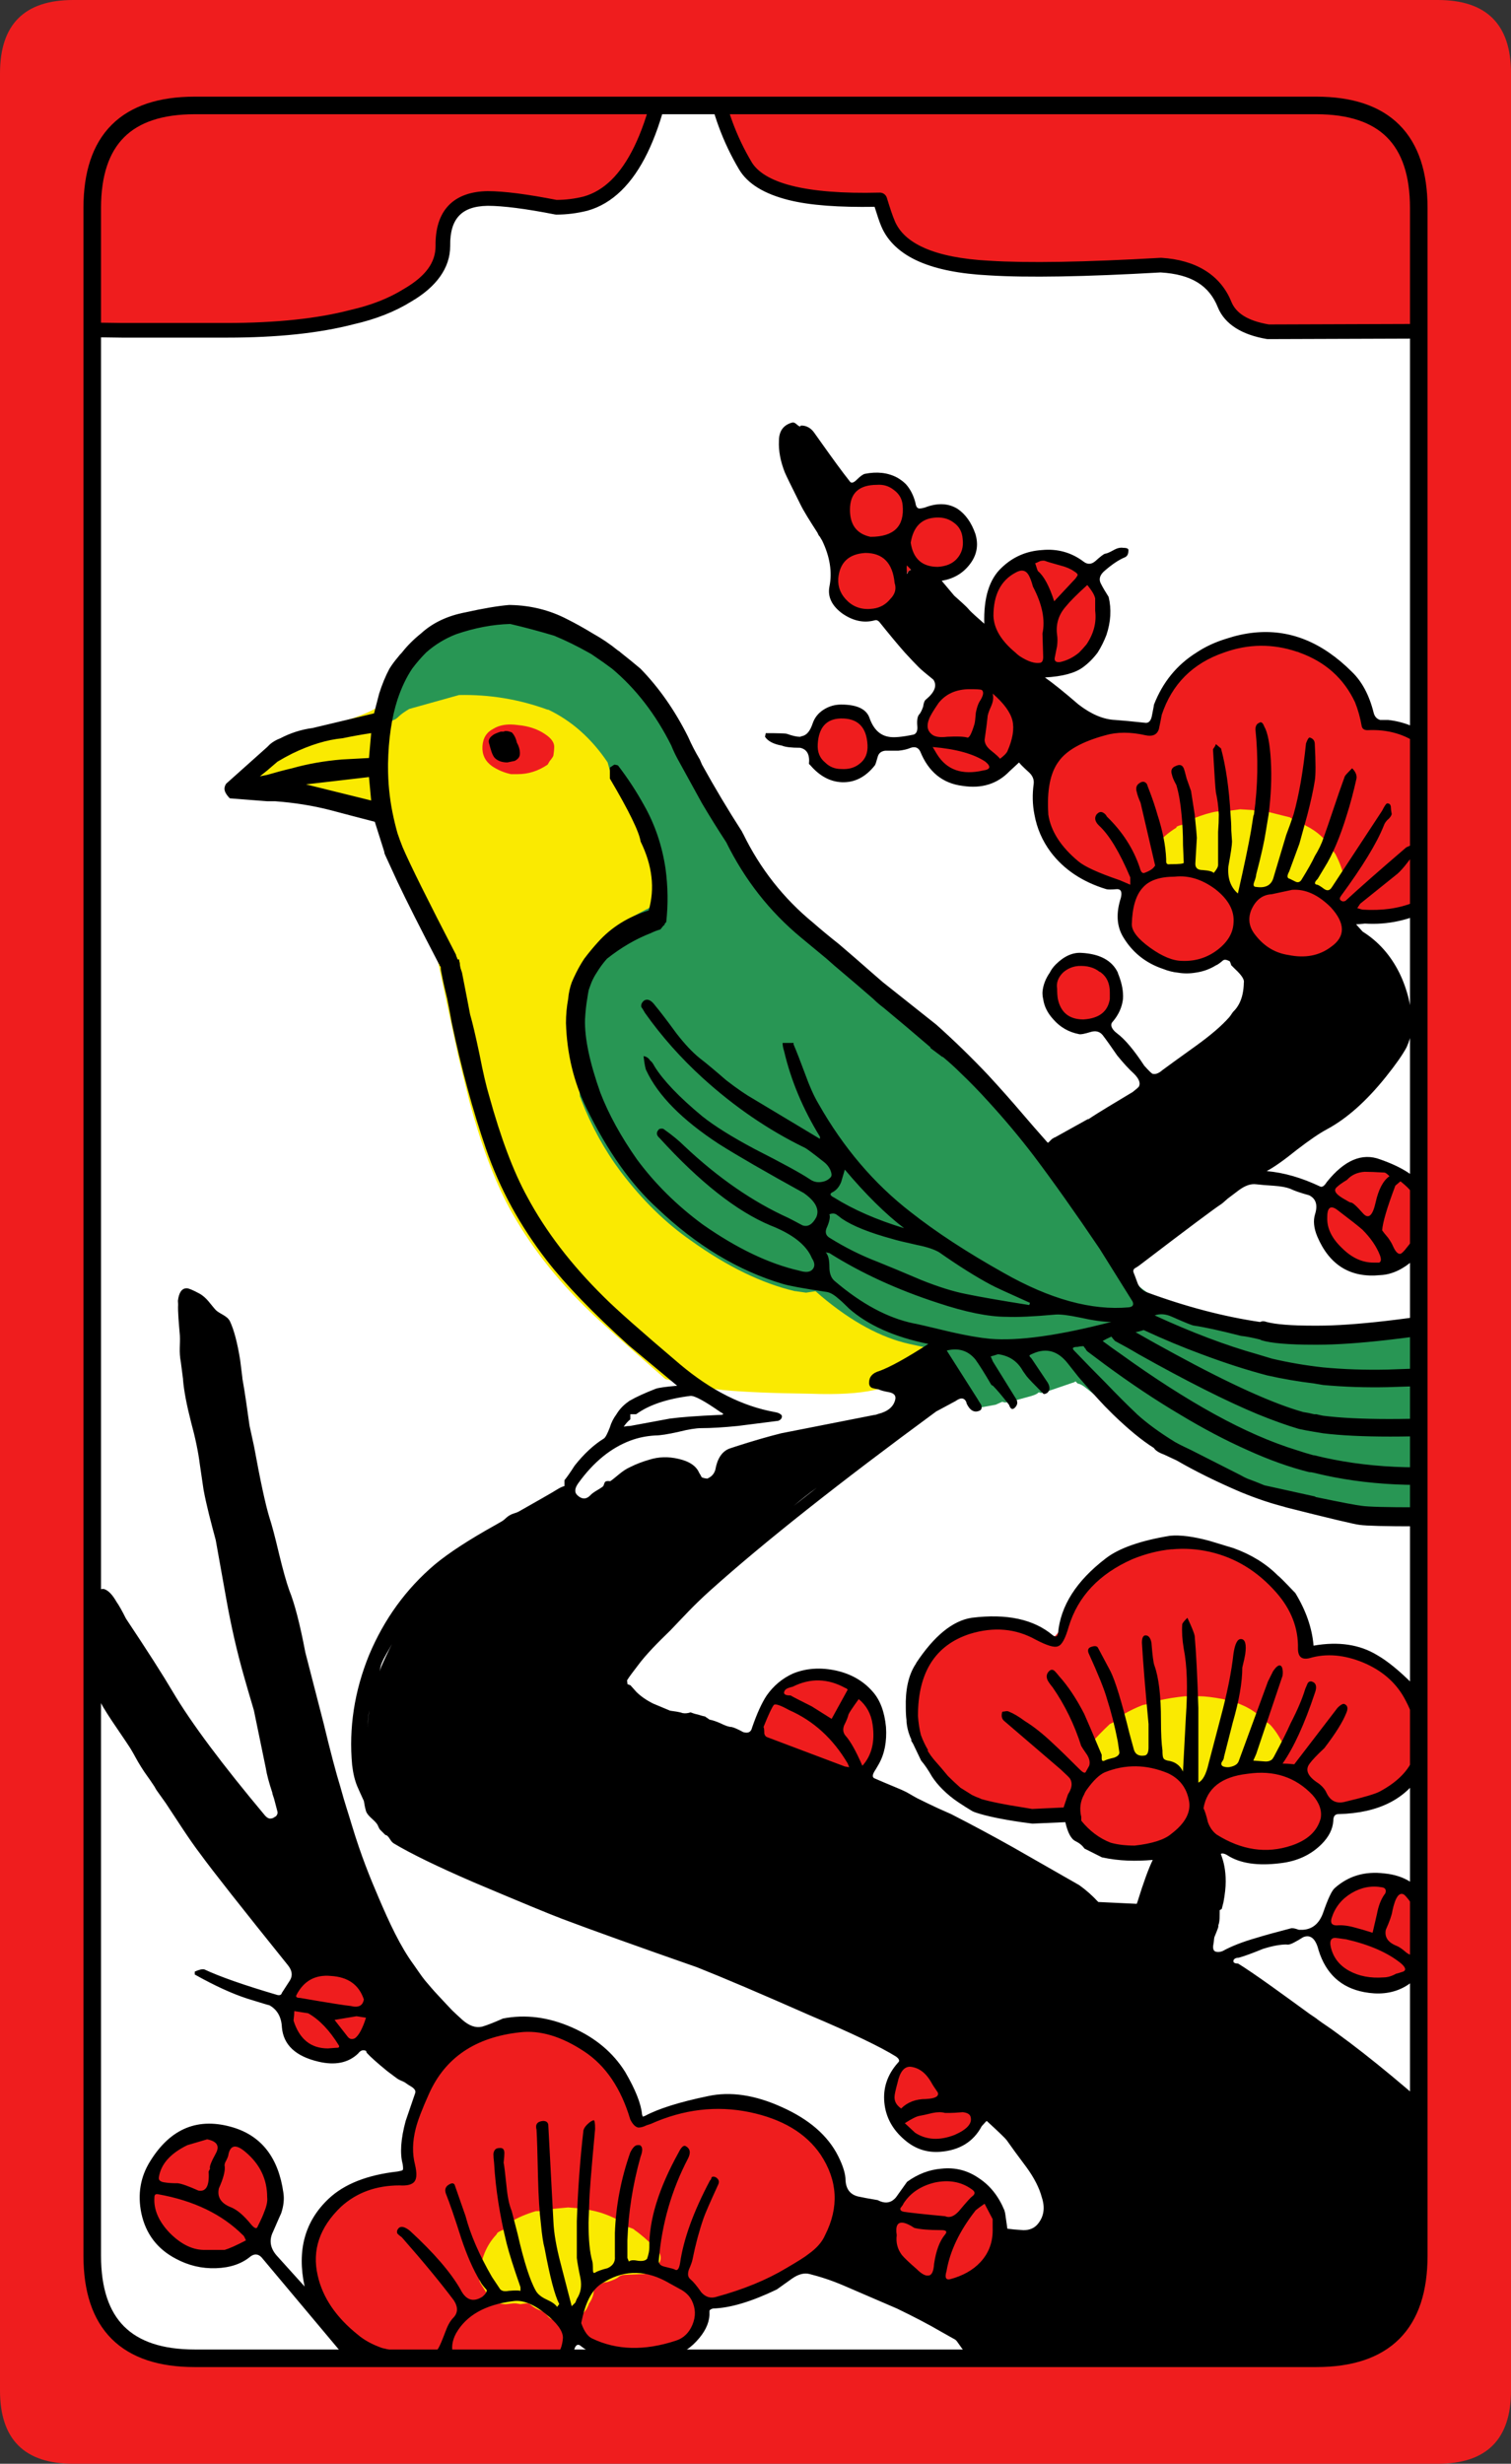
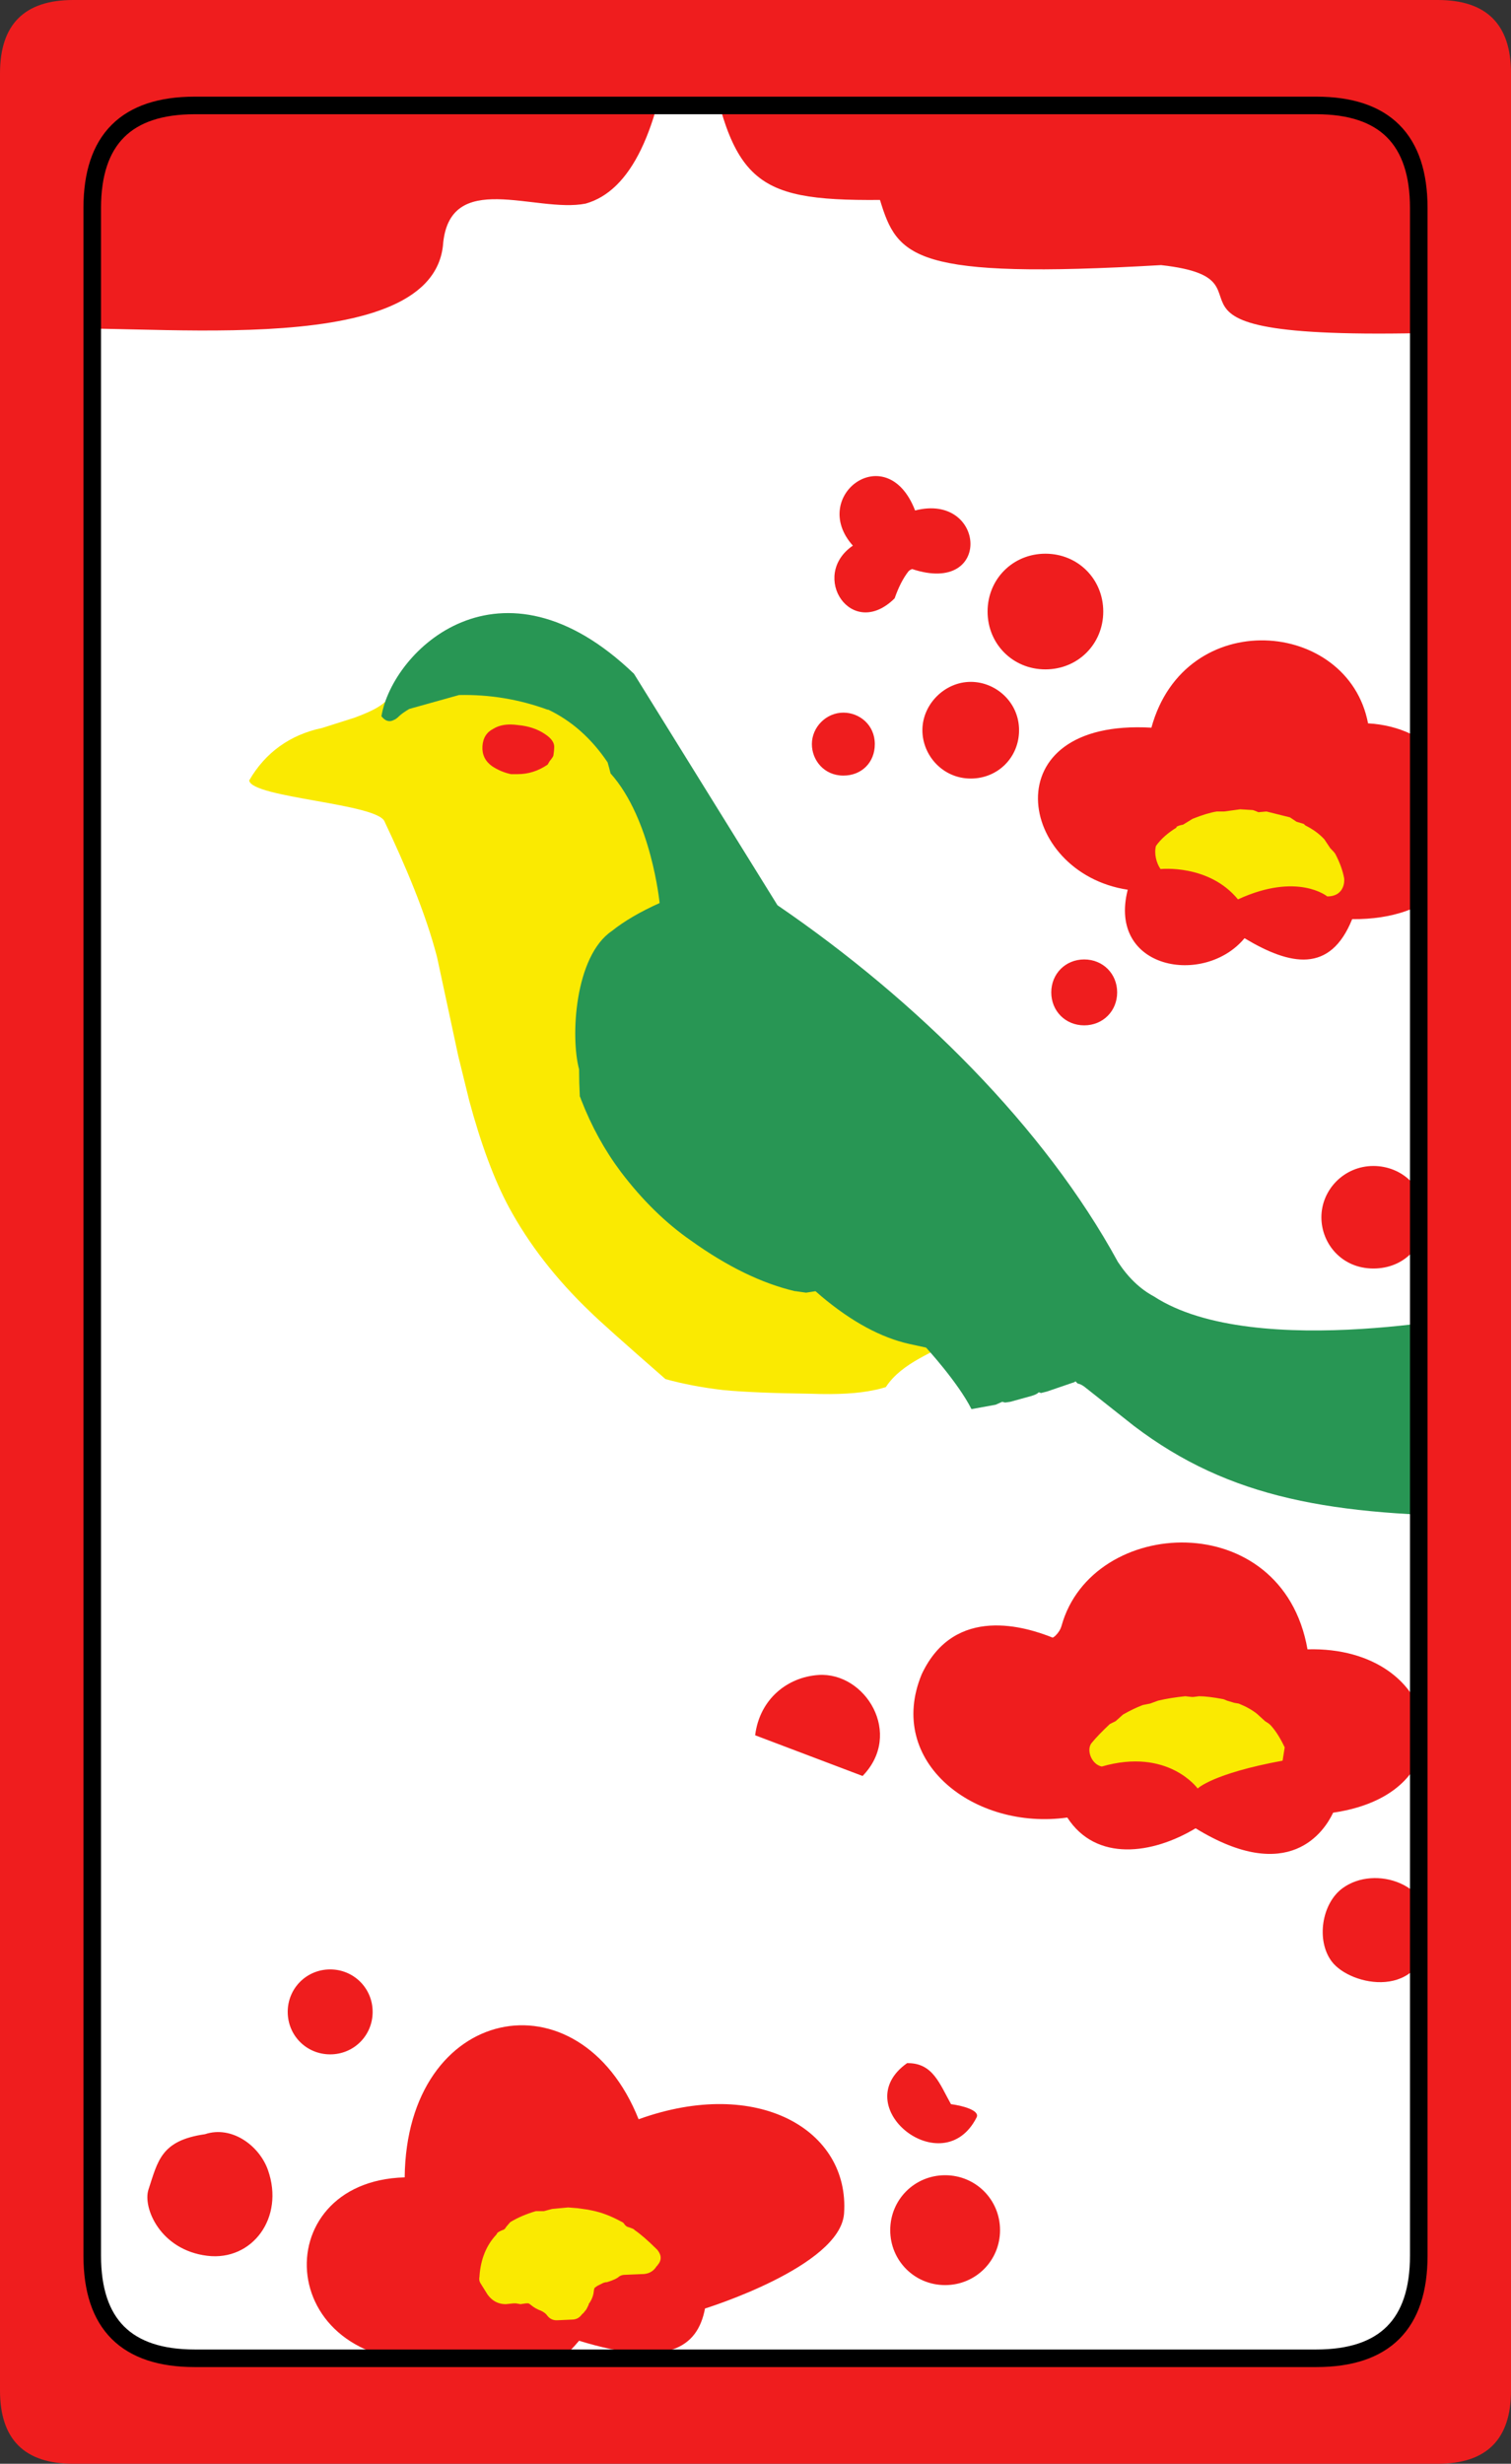
<svg xmlns="http://www.w3.org/2000/svg" width="103.2" height="168.2" preserveAspectRatio="none" version="1.1" viewBox="0 0 103.2 168.2">
  <rect x="0" y="0" width="103.2" height="168.2" fill="#333333" stroke="none" />
  <path d="m13.301 7.199c-4.667 0-7 2.333-7 7v139.8c0 4.667 2.333 7 7 7h76.6c4.667 0 7-2.333 7-7v-139.8c0-4.667-2.333-7-7-7z" fill="#fff" />
  <path d="m26.852 47.35c-0.333 0.4-0.667 0.7-1 0.9-0.367 0.233-0.917 0.483-1.65 0.75l-2.201 0.699c-2.185 0.456-3.887 1.682-4.981 3.582 0.159 1.192 8.836 1.567 9.255 2.825 1.361 2.883 2.779 6.158 3.577 9.243l1.449 6.75c0.167 0.667 0.417 1.684 0.75 3.051 0.8 2.967 1.699 5.383 2.699 7.25 1.367 2.533 3.217 4.917 5.551 7.15 0.533 0.533 2.25 2.066 5.15 4.6 1.2 0.333 2.516 0.583 3.949 0.75 1.4 0.133 3.4 0.217 6 0.25 1.8 0.067 3.234-0.017 4.301-0.25 0.2-0.033 0.466-0.101 0.799-0.201 1.117-1.712 3.398-2.385 4.345-3.099 0 0-19.037-58.102-37.993-44.25zm50.357 5.596 1.236 7.424 12 2.43 4.883-6.76zm-4.242 61.605 1.06 7.336 13.574 0.605 2.865-6.615zm-36.416 33.014-5.834 9.457 8.441 2.166 8.617-4.596z" fill="#faea01" />
  <path d="m43.301 46c-9.117-8.759-16.503-1.603-17.25 2.9 0.267 0.333 0.55 0.417 0.85 0.25 0.1-0.033 0.217-0.117 0.35-0.25s0.367-0.3 0.7-0.5l3.4-0.95c2.083-0.045 4.1 0.288 6.05 1h0.05c1.6 0.767 2.95 1.967 4.05 3.6 0.067 0.233 0.133 0.483 0.2 0.75 2.796 3.123 3.35 8.85 3.35 8.85-1.333 0.6-2.417 1.233-3.25 1.9-2.561 1.721-2.843 7.257-2.25 9.45 0 0.6 0.017 1.217 0.05 1.85 0.033 0.067 0.067 0.15 0.1 0.25 0.7 1.8 1.6 3.433 2.7 4.9 1.467 1.933 3.067 3.5 4.8 4.7 2.467 1.767 4.833 2.917 7.1 3.45h0.05l0.7 0.1 0.65-0.1 0.4 0.35c2.067 1.733 4.067 2.817 6 3.25l1.15 0.25s2.183 2.375 3.1 4.2l1.65-0.3 0.45-0.2 0.2 0.05 0.35-0.05 1.45-0.4c0.233-0.067 0.4-0.15 0.5-0.25l0.15 0.05 0.4-0.1 1.9-0.65 0.05-0.05 0.15 0.15c0.167 0.033 0.333 0.117 0.5 0.25l3.35 2.65c6.561 4.982 13.57 6.136 24.6 6.175l-0.1-13.975s-16.204 3.487-23.15-1.05c-0.933-0.5-1.75-1.283-2.45-2.35-4.997-9.159-13.693-17.821-23.25-24.35" fill="#289654" />
  <path d="m3.951 1.75c-0.4 0-0.733 0.134-1 0.4-0.267 0.267-0.4 0.6-0.4 1v19.4c5.775-0.732 26.742 2.421 27.699-5.75 0.379-5.345 6.341-2.219 9.75-2.9 3.067-0.867 5.034-4.917 5.9-12.15zm44.049 0c1.854 10.604 3.113 11.976 12.102 11.9 1.196 3.931 2.262 5.426 19.199 4.449 9.446 1.051-4.815 5.617 22.25 4.5v-20.85zm10.25 35.5c-2.994 2.053-0.096 6.512 2.852 3.6 0.267-0.767 0.583-1.383 0.949-1.85 0.067-0.067 0.15-0.117 0.25-0.15 5.525 1.831 5.021-5.239 0.199-4-1.923-4.987-7.283-0.99-4.25 2.4zm13.15 0.551c-2.227 0-3.949 1.739-3.949 3.949 0 2.21 1.723 3.949 3.949 3.949 2.228 0 3.951-1.737 3.951-3.949 0-2.212-1.724-3.949-3.951-3.949zm7.24 11.877c-10.955-0.632-9.166 9.914-1.617 11.064-1.395 5.46 5.243 6.609 7.977 3.309 3.124 1.875 5.851 2.423 7.351-1.301 11.169 0.087 9.788-12.887 1.086-13.367-1.358-7.132-12.504-8.069-14.797 0.295zm-12.34-3.127c-1.774 0-3.301 1.524-3.301 3.299 0 1.726 1.397 3.301 3.301 3.301 1.856 0 3.301-1.444 3.301-3.301 0-1.902-1.575-3.299-3.301-3.299zm-8.699 2.1c-1.168 0-2.15 0.983-2.15 2.15 0 1.098 0.834 2.148 2.15 2.148 1.251 0 2.148-0.897 2.148-2.148 0-1.317-1.051-2.15-2.148-2.15zm-22.701 0.809c-0.475-0.006-0.874 0.091-1.199 0.291-0.467 0.233-0.717 0.633-0.75 1.199-0.033 0.567 0.184 1.018 0.65 1.352 0.4 0.267 0.832 0.449 1.299 0.549h0.451c0.733 0 1.415-0.217 2.049-0.65l0.15-0.25c0.167-0.2 0.25-0.332 0.25-0.398 0.033-0.233 0.051-0.4 0.051-0.5 0.033-0.333-0.184-0.651-0.65-0.951-0.5-0.333-1.101-0.533-1.801-0.6-0.175-0.025-0.342-0.039-0.5-0.041zm49.801 5.791 0.85 0.051c0.033 0 0.167 0.048 0.4 0.148l0.549-0.049 1.602 0.4 0.449 0.299 0.5 0.15 0.1 0.1c0.533 0.267 0.967 0.585 1.301 0.951l0.4 0.6c0.2 0.2 0.316 0.334 0.35 0.4 0.3 0.567 0.5 1.115 0.6 1.648 0.054 0.457-0.142 1.25-1.15 1.25 0 0-2.027-1.675-6.1 0.201-1.992-2.425-5.289-2.07-5.289-2.07-0.286-0.407-0.45-1.062-0.311-1.58 0.333-0.467 0.8-0.883 1.4-1.25v-0.051c0.1-0.067 0.249-0.115 0.449-0.148l0.65-0.4c0.667-0.267 1.217-0.433 1.65-0.5h0.5zm-10.65 10.25c-1.276 0-2.25 0.975-2.25 2.25 0 1.275 0.974 2.25 2.25 2.25 1.276 0 2.25-0.975 2.25-2.25 0-1.275-0.974-2.25-2.25-2.25zm19.75 14.1c-2.006 0-3.551 1.628-3.551 3.5 0 1.801 1.39 3.5 3.551 3.5 2.1 0 3.551-1.55 3.551-3.5 0-2.019-1.608-3.5-3.551-3.5zm-21.301 31.4c-0.067 0.233-0.198 0.45-0.398 0.65-0.067 0.067-0.135 0.117-0.201 0.15-1.77-0.707-6.695-2.308-8.949 2.5-2.485 6.011 3.628 10.671 9.943 9.781 1.971 3.043 5.807 2.514 8.764 0.735 6.399 3.928 8.801 0.19 9.393-1.066 9.515-1.381 7.43-11.395-1.751-11.152-1.713-9.785-14.721-9.12-16.8-1.598zm-16.6 3.35c-2.114 0.14-4.016 1.639-4.324 4.115l7.338 2.779c2.798-2.876 0.192-7.107-3.014-6.894zm25.051 1.451 0.449 0.049h0.1l0.4-0.049c0.4 0 0.95 0.066 1.65 0.199 0.1 0.033 0.183 0.066 0.25 0.1l0.5 0.15 0.301 0.051c0.5 0.2 0.917 0.433 1.25 0.699l0.549 0.5c0.167 0.1 0.283 0.183 0.35 0.25l0.051 0.051c0.331 0.364 0.645 0.863 0.943 1.49l-0.143 0.908c-4.803 0.885-5.801 1.901-5.801 1.901s-2.023-2.809-6.551-1.5c-0.719-0.153-1.063-1.144-0.699-1.6 0.3-0.367 0.717-0.801 1.25-1.301l0.4-0.199 0.5-0.449c0.467-0.267 0.916-0.484 1.35-0.65l0.5-0.1 0.551-0.201c0.567-0.133 1.183-0.232 1.85-0.299zm10.75 13.1c-1.431 1.042-1.821 3.567-0.75 5 1.273 1.703 6.265 2.716 6.697-2.014 0.297-3.252-3.72-4.608-5.947-2.986zm-69.15 5.549c-1.605 0-2.9 1.28-2.9 2.9 0 1.615 1.285 2.9 2.9 2.9 1.615 0 2.9-1.285 2.9-2.9 0-1.62-1.295-2.9-2.9-2.9zm5.09 14.197c-9.631 0.26-8.977 13.481 2.711 12.504 2.361 2.034 5.686 2.808 9.199-1.35 6.058 1.862 8.099 0.457 8.6-2.201 0 0 9.246-2.858 9.497-6.489 0.395-5.699-5.893-9.367-14.031-6.431-4.059-10.156-15.853-7.828-15.977 3.967zm34.311-7.797c-4.185 2.959 2.462 8.233 4.75 3.701 0.244-0.483-1.004-0.81-1.75-0.9-0.771-1.359-1.222-2.837-3-2.801zm-47.951 4.85c-3.005 0.427-3.215 1.821-3.861 3.781-0.402 1.218 0.791 4.124 4.012 4.519 3.075 0.378 5.295-2.599 4.15-5.85-0.589-1.673-2.476-3.059-4.301-2.451-6e-6 0 0 2e-5 0 2e-5zm50.551 2.801c-2.086 0-3.75 1.665-3.75 3.75 0 2.086 1.665 3.75 3.75 3.75 2.086 0 3.75-1.665 3.75-3.75 0-2.086-1.665-3.75-3.75-3.75zm-25.75 2.199 0.65 0.051 0.699 0.1 0.25 0.051c0.651 0.126 1.317 0.376 2 0.75 0.126 0.05 0.209 0.116 0.25 0.199 0.085 0.117 0.186 0.185 0.301 0.201 0.169 0.056 0.285 0.105 0.35 0.148 0.023 0.027 0.041 0.045 0.051 0.051 0.392 0.265 0.892 0.699 1.5 1.301l0.049 0.049c0.295 0.369 0.295 0.72 0 1.051-2e-4 0.033-0.016 0.049-0.049 0.049-0.22 0.375-0.571 0.56-1.051 0.551l-1.199 0.051c-0.096 8e-3 -0.196 0.041-0.301 0.1-0.143 0.138-0.426 0.272-0.85 0.4-0.079-1e-3 -0.163 0.015-0.25 0.049l-0.4 0.201c-0.064 0.042-0.13 0.09-0.199 0.148-0.029 0.084-0.046 0.168-0.051 0.25-0.03 0.291-0.146 0.576-0.35 0.852 8e-3 0.033 8e-3 0.048 0 0.049l-0.15 0.301-0.199 0.25c-0.051 0.038-0.101 0.088-0.15 0.15-0.143 0.179-0.327 0.278-0.551 0.299l-1.1 0.051c-0.297 0.014-0.53-0.116-0.699-0.35-0.035-0.049-0.085-0.099-0.15-0.15l-0.15-0.1c-0.016-3e-3 -0.049-0.021-0.1-0.051-0.258-0.089-0.493-0.223-0.701-0.4-0.035-0.029-0.084-0.062-0.148-0.1-0.066-6e-3 -0.133-6e-3 -0.201 0l-0.35 0.051-0.301-0.051c-8e-3 -2e-3 -0.024-2e-3 -0.049 0h-0.15l-0.5 0.051h-0.051c-0.489-0.01-0.889-0.227-1.199-0.65l-0.5-0.801c-0.073-0.132-0.091-0.282-0.051-0.449v-0.051c0.086-1.142 0.47-2.075 1.15-2.799 0.028-0.031 0.046-0.066 0.051-0.102 0.078-0.067 0.194-0.133 0.35-0.199 0.118-0.025 0.201-0.091 0.25-0.199 0.087-0.109 0.188-0.227 0.301-0.352 0.518-0.312 1.102-0.562 1.75-0.75h0.549l0.551-0.148z" fill="#ef1d1e" />
-   <path d="m45.404 1.691c-0.429 3.583-1.133 6.357-2.078 8.303-0.944 1.944-2.095 3.035-3.457 3.422-0.622 0.155-1.241 0.232-1.859 0.232-1.996-0.389-3.57-0.598-4.709-0.598-3e-3 -3.2e-5 -7e-3 -3.2e-5 -0.01 0-1.119 0.018-2.048 0.331-2.67 0.994-0.621 0.661-0.89 1.612-0.873 2.756 0 1.095-0.638 2.036-2.15 2.918-5e-3 0.003-9e-3 0.005-0.014 0.008-1.011 0.632-2.225 1.112-3.647 1.435-6e-3 0.001-0.012 0.003-0.018 0.004-2.242 0.585-5.051 0.885-8.422 0.885h-7.143c-1.806-0.033-3.745-0.033-5.816 0l0.016 1c2.062-0.033 3.99-0.033 5.783 0 3e-3 3.2e-5 7e-3 3.2e-5 0.01 0h7.15c3.423 0 6.306-0.301 8.662-0.914 1.509-0.343 2.826-0.861 3.947-1.56 1.682-0.984 2.641-2.273 2.641-3.775v-8e-3c-0.015-0.986 0.209-1.642 0.604-2.062 0.394-0.42 1.007-0.664 1.953-0.68 1.039 4.85e-4 2.584 0.194 4.598 0.59 0.032 0.006 0.064 0.01 0.096 0.01 0.708 0 1.416-0.089 2.121-0.266 5e-3 -0.001 0.01-0.003 0.016-0.004 1.703-0.481 3.066-1.845 4.088-3.949 1.022-2.104 1.735-4.973 2.172-8.623zm2.115 0.195c0.188 0.657 0.44 1.887 0.738 3.647v0.002c0.377 2.156 1.116 4.166 2.213 6.018 0.596 1.014 1.751 1.684 3.356 2.094 1.508 0.385 3.527 0.51 5.908 0.473 0.172 0.546 0.332 1.046 0.455 1.324v2e-3c0.44 1.049 1.325 1.856 2.557 2.4 1.233 0.545 2.822 0.851 4.777 0.953 2.66 0.168 6.577 0.097 11.746-0.199 2.11 0.127 3.316 0.896 3.912 2.387-1e-5 0.001-1e-5 0.003 0 0.004 0.482 1.165 1.67 1.87 3.328 2.152 0.028 5e-3 0.056 0.008 0.084 0.008l14.951-0.051-4e-3 -1-14.881 0.051c-1.46-0.253-2.238-0.776-2.555-1.541-0.738-1.837-2.432-2.867-4.783-3.008-0.019-0.001-0.039-0.001-0.059 0-5.19 0.299-9.096 0.363-11.689 0.199-3e-3 -3.2e-5 -7e-3 -3.2e-5 -0.01 0-1.878-0.098-3.357-0.399-4.424-0.871-1.067-0.472-1.714-1.09-2.041-1.873v-4e-3c1e-5 -2e-3 1e-5 -0.004 0-0.006-0.113-0.254-0.296-0.784-0.527-1.543-0.066-0.215-0.267-0.36-0.492-0.354-2.539 0.066-4.552-0.099-6.014-0.473-1.462-0.373-2.338-0.944-2.742-1.631v-0.002c-1.035-1.747-1.729-3.636-2.086-5.678v-0.004c-0.301-1.771-0.55-3.007-0.762-3.75zm6.582 26.963c-0.6 0.167-0.9 0.583-0.9 1.25-0.033 0.667 0.1 1.384 0.4 2.15 0.1 0.233 0.416 0.883 0.949 1.949l0.1 0.201c0.23 0.485 0.684 1.196 1.148 1.916 0.078 0.115 0.071 0.165 0.152 0.283h0.019c0.078 0.118 0.096 0.177 0.18 0.301 0.533 1.1 0.7 2.15 0.5 3.15-0.133 0.7 0.167 1.316 0.9 1.85 0.733 0.5 1.466 0.649 2.199 0.449 0.1-0.033 0.201-3.9e-4 0.301 0.1 0.667 0.833 1.25 1.535 1.75 2.102 0.367 0.4 0.683 0.733 0.949 1 0.167 0.167 0.5 0.45 1 0.85 0.267 0.4 0.1 0.85-0.5 1.35-0.1 0.067-0.166 0.233-0.199 0.5-0.1 0.267-0.183 0.433-0.25 0.5-0.133 0.133-0.184 0.401-0.15 0.801 0.033 0.333-0.05 0.533-0.25 0.6-0.8 0.167-1.366 0.217-1.699 0.15-0.6-0.1-1.034-0.517-1.301-1.25-0.2-0.633-0.849-0.951-1.949-0.951-0.433 0-0.834 0.116-1.201 0.35s-0.617 0.551-0.75 0.951c-0.167 0.5-0.399 0.783-0.699 0.85-0.033 0-0.084 0.017-0.15 0.051-0.233 0-0.534-0.068-0.9-0.201-0.1-0.033-0.583-0.049-1.449-0.049l-0.051 0.25c0.2 0.3 0.584 0.5 1.15 0.6 0.233 0.1 0.65 0.15 1.25 0.15 0.467 0.1 0.666 0.466 0.6 1.1l0.102 0.1c0.633 0.733 1.348 1.117 2.148 1.15 0.867 0.033 1.617-0.35 2.25-1.15 0.033-0.033 0.101-0.233 0.201-0.6 0.067-0.233 0.233-0.367 0.5-0.4h0.9c0.333-0.033 0.616-0.099 0.85-0.199 0.3-0.1 0.517-0.017 0.65 0.25 0.567 1.4 1.532 2.183 2.898 2.35 1.3 0.2 2.368-0.133 3.201-1l0.65-0.6c0.067 0.1 0.282 0.315 0.648 0.648 0.267 0.233 0.385 0.501 0.352 0.801-0.1 0.733-0.085 1.433 0.049 2.1 0.167 0.933 0.533 1.784 1.1 2.551 0.9 1.2 2.167 2.049 3.801 2.549 0.1 0.033 0.35 0.033 0.75 0 0.267 0 0.35 0.202 0.25 0.602-0.333 1.033-0.283 1.915 0.15 2.648 0.633 1.067 1.55 1.801 2.75 2.201 0.333 0.133 0.667 0.217 1 0.25 0.4 0.067 0.799 0.067 1.199 0 0.5-0.067 0.967-0.233 1.4-0.5 0.1-0.033 0.267-0.15 0.5-0.35 0.146-0.073 0.292 0.003 0.438 0.072 0.058 0.076 0.038 0.151 0.113 0.227h-0.051l0.301 0.301c0.466 0.432 0.663 0.747 0.598 0.947-1.6e-4 4.82e-4 2e-3 0.002 2e-3 2e-3 1e-4 5.92e-4 -9e-5 0.001 0 2e-3v0.049c-0.031 0.922-0.311 1.524-0.738 1.935-0.099 0.127-0.145 0.228-0.262 0.363-0.5 0.567-1.234 1.2-2.201 1.9-1.3 0.933-2.083 1.501-2.35 1.701-0.267 0.233-0.499 0.317-0.699 0.25-0.1-0.067-0.284-0.251-0.551-0.551-0.7-1.067-1.316-1.799-1.85-2.199-0.133-0.1-0.234-0.201-0.301-0.301-0.133-0.2-0.133-0.367 0-0.5 0.4-0.467 0.634-0.984 0.701-1.551 0.033-0.5-0.068-1.048-0.301-1.648-0.033-0.067-0.049-0.117-0.049-0.15-0.4-0.833-1.233-1.283-2.5-1.35-0.6-0.033-1.183 0.232-1.75 0.799-0.167 0.167-0.3 0.351-0.4 0.551-0.3 0.433-0.467 0.883-0.5 1.35 0 0.167 0.015 0.316 0.049 0.449 0.067 0.5 0.301 0.967 0.701 1.4 0.467 0.533 1.05 0.867 1.75 1 0.1 0.033 0.366-0.017 0.799-0.15 0.333-0.1 0.601-0.032 0.801 0.201 0.233 0.3 0.567 0.767 1 1.4 0.433 0.533 0.817 0.95 1.15 1.25 0.333 0.333 0.45 0.616 0.35 0.85-0.024 0.073-0.236 0.239-0.438 0.4-1.139 0.684-2.373 1.416-3.012 1.85h-0.051l-2.25 1.25c-0.033 0-0.066 0.015-0.1 0.049-0.125 0.047-0.234 0.206-0.352 0.305-0.012-0.016-0.038 0.015-0.049-0.004-0.767-0.867-1.333-1.516-1.699-1.949-0.767-0.9-1.552-1.784-2.352-2.65-1.133-1.2-2.316-2.351-3.549-3.451l-3.65-2.898c-0.267-0.233-0.517-0.45-0.75-0.65-0.833-0.733-1.583-1.385-2.25-1.951-0.633-0.5-1.217-0.983-1.75-1.449-2.033-1.667-3.634-3.7-4.801-6.1-0.033-0.033-0.049-0.066-0.049-0.1-0.967-1.5-1.883-3.035-2.75-4.602l-0.15-0.35c-0.3-0.5-0.567-1.016-0.801-1.549-0.9-1.8-1.983-3.35-3.25-4.65-0.433-0.367-0.883-0.733-1.35-1.1-0.067-0.067-0.133-0.117-0.199-0.15-0.533-0.433-1.101-0.817-1.701-1.15-0.6-0.367-1.199-0.7-1.799-1-1.167-0.6-2.434-0.916-3.801-0.949h-0.15c-0.767 0.067-1.749 0.233-2.949 0.5-1.233 0.233-2.251 0.716-3.051 1.449-0.5 0.4-0.932 0.834-1.299 1.301-0.1 0.1-0.201 0.216-0.301 0.35-0.2 0.233-0.382 0.483-0.549 0.75-0.267 0.5-0.501 1.066-0.701 1.699l-0.35 1.35-4.199 1c-0.767 0.1-1.501 0.335-2.201 0.701-0.267 0.1-0.499 0.234-0.699 0.4l-0.201 0.199-2.799 2.5c-0.133 0.2-0.15 0.4-0.051 0.6 0.067 0.133 0.167 0.267 0.301 0.4l2.549 0.199h0.551c1.333 0.1 2.583 0.302 3.75 0.602 1 0.267 2.018 0.532 3.051 0.799l0.648 2.051c0 0.067 0.017 0.133 0.051 0.199 0.2 0.433 0.483 1.05 0.85 1.85 0.633 1.333 1.567 3.184 2.801 5.551 0 0.033 0.015 0.051 0.049 0.051 0 0.067 0.035 0.133 0.102 0.199 0 0.133 0.015 0.267 0.049 0.4 0.1 0.533 0.234 1.132 0.4 1.799 0.1 0.5 0.201 1.035 0.301 1.602 0.667 3.167 1.45 6.048 2.35 8.648 0.933 2.7 2.317 5.235 4.15 7.602 1.267 1.633 3.133 3.566 5.6 5.799l3.299 2.75c-0.767 0.067-1.249 0.135-1.449 0.201-0.767 0.3-1.35 0.566-1.75 0.799-0.067 0.033-0.117 0.066-0.15 0.1-0.333 0.233-0.599 0.518-0.799 0.852-0.2 0.267-0.351 0.565-0.451 0.898-0.167 0.433-0.3 0.683-0.4 0.75-0.7 0.433-1.367 1.052-2 1.852-0.3 0.467-0.533 0.8-0.699 1v0.398c-0.133 0.033-0.283 0.101-0.449 0.201-0.357 0.231-1.647 0.954-2.68 1.543-0.24 0.124-0.355 0.101-0.621 0.256-0.258 0.156-0.274 0.248-0.516 0.4-0.214 0.12-0.202 0.121-0.434 0.25-1.8 1-3.184 1.901-4.15 2.701-1.967 1.667-3.467 3.733-4.5 6.199-1 2.467-1.384 4.967-1.15 7.5 0.067 0.567 0.183 1.049 0.35 1.449 0.1 0.233 0.251 0.567 0.451 1 0.033 0.233 0.082 0.468 0.148 0.701 0.128 0.347 0.515 0.55 0.732 0.848 0.113 0.138 0.123 0.328 0.268 0.451l0.25 0.25c0.018 0.016 0.035 0.034 0.051 0.051 0.033 0.044 0.1 0.028 0.137 0.064 0.192 0.158 0.236 0.397 0.463 0.535 1.167 0.7 2.985 1.584 5.451 2.65 3.233 1.367 5.249 2.2 6.049 2.5 2.033 0.767 5.101 1.867 9.201 3.301 1.767 0.7 4.35 1.799 7.75 3.299 2.833 1.2 4.783 2.134 5.85 2.801 0.133 0.1 0.199 0.183 0.199 0.25 0.033 0.033 6.9e-4 0.099-0.1 0.199-0.7 0.8-1 1.701-0.9 2.701s0.567 1.849 1.4 2.549c0.7 0.6 1.5 0.867 2.4 0.801 1.333-0.1 2.283-0.683 2.85-1.75 0.233-0.267 0.35-0.383 0.35-0.35 0.8 0.733 1.25 1.165 1.35 1.299 0.3 0.433 0.752 1.05 1.352 1.85 0.533 0.733 0.882 1.417 1.049 2.051 0.233 0.7 0.15 1.301-0.25 1.801-0.233 0.3-0.567 0.449-1 0.449-0.5-0.033-0.866-0.066-1.1-0.1l-0.15-1.051-0.049-0.199c-0.4-0.967-0.983-1.701-1.75-2.201-0.767-0.533-1.617-0.748-2.551-0.648-0.833 0.067-1.616 0.365-2.35 0.898l-0.75 1.051c-0.333 0.4-0.75 0.466-1.25 0.199-0.6-0.1-1.05-0.183-1.35-0.25-0.533-0.133-0.818-0.5-0.852-1.1 0-0.433-0.167-0.984-0.5-1.65-0.7-1.4-1.983-2.516-3.85-3.35-1.833-0.833-3.515-1.083-5.049-0.75-1.933 0.4-3.368 0.85-4.301 1.35l-0.15 0.051-0.049-0.15c-0.067-0.733-0.45-1.7-1.15-2.9-0.833-1.333-2.05-2.349-3.65-3.049s-3.166-0.9-4.699-0.6c-0.6 0.267-1.067 0.449-1.4 0.549-0.487 0.122-0.939-0.078-1.371-0.457-0.267-0.234-0.457-0.428-0.697-0.648-0.336-0.356-0.725-0.766-0.932-0.994-0.384-0.405-0.639-0.718-0.928-1.055-0.288-0.358-0.518-0.724-0.779-1.086-0.905-1.229-1.66-2.863-2.389-4.572-0.589-1.372-1.185-2.829-1.826-4.941-0.269-0.912-0.448-1.384-0.779-2.596-0.3-0.967-0.682-2.416-1.148-4.35l-1.25-4.85c-0.367-1.933-0.735-3.35-1.102-4.25-0.2-0.567-0.433-1.4-0.699-2.5-0.267-1.133-0.484-1.951-0.65-2.451-0.267-0.867-0.616-2.483-1.049-4.85-0.139-0.625-0.209-0.961-0.312-1.432-0.153-1.073-0.293-2.146-0.488-3.219v-0.049l-0.15-1.201c-0.19-1.185-0.423-2.069-0.699-2.65-0.189-0.382-0.668-0.483-0.963-0.762-0.364-0.39-0.619-0.859-1.137-1.137-0.433-0.233-0.718-0.352-0.852-0.352-0.333 0-0.533 0.285-0.6 0.852-4e-3 0.053 0.017 0.174 0.014 0.23-3e-3 0.009-0.01 0.011-0.014 0.02l0.014-0.014c-0.029 0.522 0.054 1.352 0.119 2.131 0.033 0.623-0.077 1.076 0.068 1.832l0.148 1.15v0.049c0.063 0.748 0.247 1.715 0.551 2.9 0.294 1.077 0.493 2.044 0.6 2.9l0.25 1.699c0.199 1.079 0.514 2.259 0.832 3.441l0.719 4.01c0.333 1.867 0.733 3.617 1.199 5.25 0.143 0.516 0.396 1.38 0.688 2.363l0.812 3.936c0.064 0.424 0.215 0.992 0.451 1.701v0.049l0.117 0.355c0.067 0.266 0.151 0.575 0.232 0.883-5e-3 0.037 0.021 0.079 0 0.113-0.028 0.126-0.096 0.209-0.201 0.25-0.101 0.081-0.218 0.114-0.35 0.1-0.102-0.024-0.201-0.091-0.299-0.201l-0.01-0.012c-2.885-3.446-5.023-6.292-6.291-8.438-0.667-1.133-1.733-2.8-3.199-5-0.267-0.533-0.484-0.917-0.65-1.15-0.267-0.467-0.534-0.75-0.801-0.85-0.199-0.08-0.339 0.068-0.523 0.045-0.109-0.025-0.157-0.192-0.275-0.195-0.334 1e-3 -0.652 0.085-0.951 0.25-2.061 1.633-0.672 3.433 0.35 5.35l0.852 1.701v0.049c0.475 1.071 1.498 2.417 2.293 3.648 0.3 0.488 0.415 0.768 0.756 1.303 0.26 0.427 0.546 0.776 0.811 1.191 0.128 0.169 0.156 0.288 0.289 0.459l0.566 0.795c0.79 1.183 1.56 2.424 2.385 3.504 0.8 1.1 2.783 3.617 5.949 7.551 0.3 0.367 0.35 0.716 0.15 1.049-0.133 0.2-0.317 0.485-0.551 0.852-0.033 0.133-0.132 0.182-0.299 0.148-2.267-0.667-3.933-1.25-5-1.75-0.133-0.033-0.35 0.017-0.65 0.15v0.201c1.367 0.767 2.566 1.315 3.6 1.648 0.967 0.3 1.467 0.451 1.5 0.451 0.533 0.3 0.816 0.8 0.85 1.5 0.1 1.2 0.933 1.983 2.5 2.35 1.133 0.267 2.034 0.083 2.701-0.551 0.182-0.243 0.365-0.271 0.547-0.182 0.027 0.039 0.02 0.096 0.053 0.133 0.242 0.27 0.709 0.686 1.4 1.25l0.6 0.449c0.269 0.204 0.387 0.191 0.605 0.322 0.12 0.079 0.161 0.122 0.344 0.229 0.3 0.167 0.418 0.333 0.352 0.5l-0.65 1.9c-0.333 1.233-0.401 2.216-0.201 2.949 0.033 0.233 0.033 0.367 0 0.4-0.033 0.033-0.15 0.066-0.35 0.1-2.067 0.233-3.632 0.85-4.699 1.85-1.633 1.533-2.184 3.533-1.65 6l-1.85-2.049c-0.5-0.533-0.601-1.101-0.301-1.701 0.333-0.767 0.517-1.183 0.551-1.25 0.167-0.5 0.217-0.967 0.15-1.4-0.333-2.367-1.467-3.849-3.4-4.449-2.4-0.733-4.301 0.034-5.701 2.301-0.667 1.067-0.866 2.249-0.6 3.549 0.3 1.4 1.083 2.433 2.35 3.1 0.867 0.467 1.783 0.684 2.75 0.65 0.967-0.033 1.752-0.299 2.352-0.799 0.267-0.2 0.517-0.184 0.75 0.049l8.85 10.551 0.799-0.35-2.549-3.551c0.433 0.1 1.067 0.3 1.9 0.6 0.767 0.233 1.449 0.284 2.049 0.15l0.1-0.051c0.467-0.1 0.8-0.148 1-0.148 0.367 0.067 0.634 0.317 0.801 0.75 2.144 1.741 4.777 1.253 7.051 0.1 0.7-0.467 1.165-1.083 1.398-1.85 0.1-0.233 0.234-0.284 0.4-0.15 0.833 0.667 1.967 1.033 3.4 1.1 0.5 0.033 1.417-0.1 2.75-0.4 0.633-0.1 1.217-0.433 1.75-1 0.567-0.6 0.867-1.199 0.9-1.799v-0.301c0.033-0.067 0.117-0.117 0.25-0.15 1.167-0.033 2.616-0.466 4.35-1.299l1.051-0.75c0.433-0.3 0.833-0.401 1.199-0.301 1.329 0.338 2.114 0.695 2.936 1.051l3.014 1.299c1.194 0.575 2.211 1.108 3.051 1.6l0.943 0.531c0.319 0.223 0.944 1.988 3.357 2.269l30.901 0.115 0.052-16.465c-3.2-2.9-5.95-5.183-8.25-6.85-0.574-0.43-0.799-0.546-1.32-0.93-0.02-0.015-0.064-0.056-0.084-0.07-0.119-0.089-0.321-0.21-0.445-0.301-1.858-1.352-3.763-2.747-4.9-3.449-0.267 0-0.367-0.083-0.301-0.25 0.067-0.1 0.185-0.15 0.352-0.15 0.367-0.1 0.915-0.3 1.648-0.6 0.633-0.2 1.168-0.301 1.602-0.301 0.133 0.033 0.316-0.017 0.549-0.15 0.133-0.067 0.333-0.183 0.6-0.35 0.5-0.2 0.851 0.1 1.051 0.9 0.5 1.6 1.533 2.55 3.1 2.85 1.933 0.367 3.418-0.333 4.451-2.1 0.767-1.233 0.716-2.635-0.15-4.201-0.6-1.067-1.567-1.665-2.9-1.799-1.333-0.167-2.467 0.167-3.4 1-0.2 0.167-0.466 0.733-0.799 1.699-0.267 0.733-0.734 1.117-1.4 1.15h-0.25c-0.267-0.1-0.451-0.133-0.551-0.1-1.033 0.267-1.816 0.484-2.35 0.65-0.933 0.267-1.701 0.565-2.301 0.898-0.167 0.067-0.316 0.084-0.449 0.051-0.167-0.033-0.233-0.183-0.199-0.449 0.056-0.272 0.037-0.32 0.074-0.537 0.116-0.286 0.252-0.61 0.271-0.713 6e-3 -0.025 6e-3 -0.06 0-0.102 0.118-0.283 0.087-0.678 0.096-1.043 0.052-0.021 0.1-0.05 0.143-0.086l0.1-0.398c4e-3 -0.01 7e-3 -0.019 0.01-0.029 0.104-0.554 0.158-1.031 0.158-1.443 0-0.768-0.131-1.355-0.332-1.867 0.01-0.014 0.01-0.031 0.031-0.031 0.1-0.033 0.234-3e-4 0.4 0.1 0.867 0.567 2.084 0.749 3.65 0.549 1.133-0.133 2.066-0.566 2.799-1.299 0.5-0.5 0.767-1.033 0.801-1.6 0-0.3 0.116-0.451 0.35-0.451 2.767-0.067 4.683-1.049 5.75-2.949 0.5-0.867 0.684-1.884 0.551-3.051-0.1-1.2-0.501-2.15-1.201-2.85-0.933-0.933-1.749-1.6-2.449-2-1.2-0.733-2.65-0.95-4.35-0.65-0.1-1.2-0.517-2.4-1.25-3.6l-0.1-0.1c-0.633-0.667-1.002-1.033-1.102-1.1-0.8-0.8-1.8-1.418-3-1.852l-1.648-0.5c-1.1-0.3-2.001-0.416-2.701-0.35-2.033 0.333-3.5 0.851-4.4 1.551-2 1.533-3.083 3.233-3.25 5.1-0.033 0.233-0.15 0.284-0.35 0.15-1.3-1.1-3.149-1.501-5.549-1.201-1.3 0.2-2.567 1.235-3.801 3.102 0 0.033-0.019 0.066-0.053 0.1-0.467 0.733-0.68 1.716-0.646 2.949 0 0.3 0.015 0.583 0.049 0.85v0.102c0.033 0.333 0.101 0.632 0.201 0.898 0.033 0.1 0.082 0.218 0.148 0.352h-0.049l0.15 0.25 0.549 1.148c0.233 0.267 0.483 0.635 0.75 1.102 0.2 0.3 0.434 0.583 0.701 0.85 0.333 0.333 0.7 0.634 1.1 0.9 0.3 0.2 0.616 0.4 0.949 0.6 0.067 0.033 0.15 0.066 0.25 0.1 0.7 0.233 1.731 0.45 3.098 0.65 0.267 0.033 0.517 0.066 0.75 0.1l2.25-0.1c0.167 0.733 0.403 1.165 0.703 1.299 0.267 0.133 0.466 0.3 0.6 0.5l1.197 0.602c1.2 0.263 2.348 0.272 3.471 0.176-0.29 0.598-0.625 1.512-1.047 2.875-0.018 0.039-0.029 0.084-0.047 0.123l-2.627-0.125c-0.4-0.433-0.832-0.817-1.299-1.15l-4.551-2.6c-1.367-0.767-2.766-1.517-4.199-2.25l-0.9-0.4c-0.5-0.233-0.983-0.466-1.449-0.699l-0.701-0.4c-0.2-0.1-0.382-0.183-0.549-0.25-0.8-0.333-1.35-0.566-1.65-0.699-0.133-0.067-0.133-0.218 0-0.451 0.067-0.1 0.166-0.267 0.299-0.5 0.4-0.7 0.567-1.549 0.5-2.549-0.1-1.033-0.398-1.834-0.898-2.4-0.633-0.733-1.467-1.216-2.5-1.449-1.067-0.233-2.051-0.167-2.951 0.199-0.733 0.333-1.332 0.833-1.799 1.5-0.333 0.5-0.667 1.233-1 2.199-0.067 0.3-0.268 0.401-0.602 0.301-0.367-0.2-0.632-0.316-0.799-0.35-0.167 0-0.417-0.083-0.75-0.25-0.3-0.133-0.55-0.217-0.75-0.25-0.133-0.1-0.234-0.168-0.301-0.201h0.053c-0.167-0.033-0.351-0.082-0.551-0.148-0.167-0.033-0.333-0.084-0.5-0.15-0.2 0.067-0.382 0.082-0.549 0.049-0.238-0.087-0.551-0.118-0.846-0.162l-1.16-0.486c-0.467-0.233-0.85-0.501-1.15-0.801l-0.4-0.449-0.201-0.074c-0.01-0.08-0.021-0.193-0.031-0.262 0.173-0.287 0.465-0.649 0.717-0.986 0.579-0.786 1.39-1.599 2.236-2.418 0.841-0.87 1.536-1.66 2.705-2.711 0.039-0.035 0.08-0.07 0.117-0.104 3.597-3.22 8.712-7.269 15.336-12.135l1.324-0.711c0.367-0.267 0.617-0.234 0.75 0.1v0.051c0.233 0.5 0.534 0.667 0.9 0.5 0.133-0.067 0.166-0.2 0.1-0.4-0.133-0.2-0.217-0.334-0.25-0.4l-2.1-3.301c0.8-0.2 1.451 0.002 1.951 0.602 0.267 0.367 0.633 0.95 1.1 1.75l0.102 0.049c0.267 0.267 0.633 0.701 1.1 1.301 0.1 0.3 0.234 0.366 0.4 0.199 0.2-0.2 0.217-0.417 0.051-0.65l-1.551-2.5-0.15-0.35c0.133-0.033 0.3-0.084 0.5-0.15 0.767 0.1 1.335 0.484 1.701 1.15l0.25 0.35c0.133 0.167 0.515 0.568 1.148 1.201 0.033 0.033 0.117 0.016 0.25-0.051 0.2-0.167 0.217-0.399 0.051-0.699l-1.106-1.65c-0.1-0.1-0.15-0.166-0.15-0.199 0-0.033 0.083-0.084 0.25-0.15 0.9-0.4 1.683-0.183 2.35 0.65l0.75 0.949c0.633 0.733 1.234 1.4 1.801 2l0.549 0.551c1.067 1.033 2.001 1.799 2.801 2.299 0.1 0.167 0.333 0.318 0.699 0.451l0.852 0.398c1.267 0.733 2.716 1.45 4.35 2.15 1.133 0.467 2.184 0.817 3.15 1.051l-0.25-0.051c3.167 0.8 4.917 1.217 5.25 1.25 0.467 0.067 1.765 0.1 3.898 0.1 1.767 0 2.9-0.015 3.4-0.049l-0.1-1.301c-0.5 0.033-1.601 0.051-3.301 0.051-2.067 0-3.317-0.033-3.75-0.1-0.333-0.033-1.382-0.235-3.148-0.602-0.033-0.033-0.068-0.049-0.102-0.049l-3.398-0.75c-0.4-0.167-0.784-0.318-1.15-0.451l-0.551-0.25 0.35 0.15-3.648-1.85c-0.5-0.233-0.868-0.417-1.102-0.551-1.033-0.633-1.9-1.265-2.6-1.898l-0.049-0.051c-0.567-0.533-1.284-1.25-2.15-2.15-0.633-0.633-1.333-1.35-2.1-2.15-0.167-0.167-0.083-0.25 0.25-0.25 0.133-0.033 0.265-0.049 0.398-0.049 0.033 0.067 0.084 0.133 0.15 0.199 0 0.033 0.033 0.084 0.1 0.15l1.201 0.9c1.767 1.3 3.466 2.434 5.1 3.4 1.6 0.967 3.15 1.783 4.65 2.449 1.467 0.667 2.866 1.167 4.199 1.5 0.1 0 0.216 0.017 0.35 0.051 3.5 0.867 7.401 1.049 11.701 0.549l-0.15-1.199c-4.233 0.5-8.084 0.316-11.551-0.551h-0.049c-0.367-0.1-0.75-0.216-1.15-0.35-1.733-0.533-3.6-1.349-5.6-2.449s-4.134-2.468-6.4-4.102c-0.433-0.3-0.85-0.598-1.25-0.898 0.167-0.1 0.366-0.201 0.6-0.301 0.067 0.1 0.15 0.201 0.25 0.301 0.567 0.3 1.1 0.598 1.6 0.898 3.267 1.833 5.984 3.202 8.15 4.102 1.067 0.433 2.001 0.767 2.801 1 0.3 0.067 0.649 0.133 1.049 0.199l0.602 0.1c2.433 0.3 6.115 0.3 11.049 0l-0.049-1.199c-4.967 0.3-8.633 0.3-11 0-0.167-0.033-0.318-0.066-0.451-0.1h-0.15c-0.267-0.067-0.517-0.117-0.75-0.15-2.033-0.567-4.95-1.885-8.75-3.951-0.867-0.467-1.766-0.967-2.699-1.5 0.167-0.033 0.351-0.082 0.551-0.148 1.367 0.633 2.683 1.182 3.949 1.648 1.6 0.6 3.1 1.085 4.5 1.451 1.033 0.233 2.099 0.415 3.199 0.549l0.602 0.102c1.433 0.133 2.916 0.182 4.449 0.148 1.067-0.033 2.001-0.066 2.801-0.1h0.049l3.801-0.35-0.15-1.199-3.75 0.35c-0.833 0.033-1.768 0.066-2.801 0.1-1.533 0.033-2.998-0.017-4.398-0.15-1.2-0.133-2.367-0.333-3.5-0.6l-1-0.301c-2.133-0.6-4.467-1.482-7-2.648 0.367-0.133 0.766-0.1 1.199 0.1 0.9 0.4 1.4 0.6 1.5 0.6 0.7 0.1 1.766 0.333 3.199 0.699 0.333 0.033 0.767 0.117 1.301 0.25l0.1 0.051c0.667 0.2 1.851 0.301 3.551 0.301h0.299c2.533 0 6.351-0.434 11.451-1.301l-0.199-1.301c-5.033 0.867-8.783 1.301-11.25 1.301h-0.299c-1.5 0-2.568-0.083-3.201-0.25-0.167-0.067-0.316-0.067-0.449 0-2.5-0.367-5.101-1.051-7.801-2.051-0.233-0.1-0.416-0.282-0.549-0.549-0.133-0.367-0.234-0.634-0.301-0.801-0.033-0.133 0.017-0.232 0.15-0.299 0.067-0.033 0.167-0.101 0.301-0.201 3.233-2.467 5.082-3.85 5.549-4.15 0.109-0.068 0.291-0.254 0.428-0.365l0.773-0.584c0.388-0.283 0.785-0.46 1.199-0.4 0.267 0.033 0.666 0.066 1.199 0.1 0.467 0.033 0.835 0.101 1.102 0.201 0.267 0.133 0.699 0.283 1.299 0.449 0.467 0.233 0.6 0.667 0.4 1.301-0.133 0.433-0.083 0.933 0.15 1.5 0.833 1.967 2.265 2.85 4.299 2.65 0.8-0.033 1.585-0.402 2.352-1.102 0.767-0.7 1.183-1.433 1.25-2.199 0.1-1.133-0.117-2.05-0.65-2.75-0.533-0.733-1.518-1.35-2.951-1.85-1.233-0.467-2.448 0.049-3.648 1.549-0.167 0.267-0.318 0.367-0.451 0.301-1.267-0.6-2.484-0.951-3.65-1.051 0.5-0.267 1.184-0.749 2.051-1.449 0.867-0.667 1.551-1.134 2.051-1.4 1.367-0.733 2.716-1.933 4.049-3.6 0.667-0.833 1.134-1.5 1.4-2 0.367-0.8 0.483-1.583 0.35-2.35-0.067-0.333-0.133-0.651-0.199-0.951-0.167-0.667-0.384-1.266-0.65-1.799-0.6-1.2-1.433-2.134-2.5-2.801l-0.449-0.5c0.133 0 0.333-0.015 0.6-0.049 1.567 0.1 3.082-0.233 4.549-1 0.515-0.268 5.594-3.104 2.15-9.15-1.333-2.267-3.033-3.517-5.1-3.75h-0.551c-0.233-0.067-0.383-0.233-0.449-0.5-0.3-1.2-0.8-2.134-1.5-2.801-0.5-0.5-1.018-0.932-1.551-1.299-2.133-1.467-4.467-1.784-7-0.951-0.767 0.233-1.449 0.551-2.049 0.951-1.333 0.833-2.3 2.015-2.9 3.549 0 0.033-0.05 0.301-0.15 0.801-0.067 0.3-0.2 0.449-0.4 0.449-0.933-0.1-1.633-0.166-2.1-0.199-0.8-0.033-1.633-0.384-2.5-1.051-0.966-0.833-1.732-1.45-2.299-1.85 1.2-0.067 2.066-0.299 2.6-0.699 0.367-0.267 0.7-0.6 1-1 0.233-0.367 0.433-0.768 0.6-1.201 0.3-0.9 0.35-1.766 0.15-2.6-0.233-0.367-0.4-0.65-0.5-0.85-0.2-0.333-0.117-0.651 0.25-0.951 0.5-0.433 0.95-0.732 1.35-0.898 0.167-0.067 0.25-0.218 0.25-0.451 0.033-0.133-0.083-0.199-0.35-0.199-0.2-0.033-0.417 0.017-0.65 0.15-0.3 0.167-0.5 0.25-0.6 0.25-0.1 0.033-0.317 0.2-0.65 0.5-0.267 0.233-0.534 0.249-0.801 0.049-0.833-0.633-1.783-0.899-2.85-0.799-1.067 0.067-1.983 0.466-2.75 1.199-0.854 0.788-1.243 2.072-1.191 3.83-0.405-0.358-0.86-0.747-1.061-0.98-0.201-0.241-0.636-0.608-0.994-0.934l-0.854-1.016c0.8-0.133 1.434-0.5 1.9-1.1 0.5-0.633 0.634-1.335 0.4-2.102-0.267-0.767-0.668-1.333-1.201-1.699-0.633-0.4-1.383-0.433-2.25-0.1-0.233 0.067-0.383 0.082-0.449 0.049-0.1-0.033-0.168-0.165-0.201-0.398-0.133-0.5-0.348-0.917-0.648-1.25-0.167-0.167-0.368-0.318-0.602-0.451-0.633-0.333-1.366-0.417-2.199-0.25-0.133 0.033-0.317 0.167-0.551 0.4-0.2 0.2-0.349 0.25-0.449 0.15-0.598-0.754-1.234-1.64-1.873-2.537l-0.578-0.812c-0.233-0.333-0.534-0.5-0.9-0.5-0.041 0-0.039 0.065-0.078 0.068-0.179-0.042-0.329-0.325-0.52-0.27zm5.799 4.25c0.433-0.033 0.817 0.083 1.15 0.35 0.367 0.267 0.566 0.617 0.6 1.051 0.133 1.433-0.599 2.15-2.199 2.15-0.933-0.2-1.4-0.816-1.4-1.85 0-1.133 0.616-1.701 1.85-1.701zm3.85 2.25c0.533-0.067 0.985 0.034 1.352 0.301 0.4 0.267 0.615 0.65 0.648 1.15 0.067 0.533-0.065 0.983-0.398 1.35-0.3 0.333-0.734 0.515-1.301 0.549-1.067 0-1.683-0.548-1.85-1.648 0.167-1.033 0.682-1.601 1.549-1.701zm-4.648 2.4c1.2 0 1.867 0.684 2 2.051 0.133 0.4 0.033 0.766-0.301 1.1-0.3 0.367-0.684 0.584-1.15 0.65-0.7 0.1-1.283-0.067-1.75-0.5-0.467-0.433-0.684-0.951-0.65-1.551 0.1-1.1 0.718-1.683 1.852-1.75zm11.949 0.551c0.167-0.033 0.283-0.033 0.35 0 0.067 0.033 0.4 0.132 1 0.299 0.4 0.1 0.718 0.234 0.951 0.4 0.167 0.1 0.25 0.183 0.25 0.25 0 0.033-0.05 0.117-0.15 0.25l-1.451 1.551c-0.333-1.033-0.7-1.717-1.1-2.051-0.033-0.033-0.099-0.217-0.199-0.551 0.033 0 0.15-0.048 0.35-0.148zm-9.1 0.299c0.053 0.091 0.206 0.204 0.271 0.297-0.062 0.03-0.126 0.058-0.172 0.104-0.038 0.049-0.062 0.141-0.1 0.193-4e-3 -0.204-0.054-0.468 0-0.594zm7.4 0.5c0.4-0.233 0.698-0.183 0.898 0.15 0.1 0.167 0.201 0.434 0.301 0.801 0.633 1.2 0.85 2.266 0.65 3.199l0.049 1.6c0 0.233-0.066 0.367-0.199 0.4-0.367 0.067-0.834-0.083-1.4-0.449-0.1-0.067-0.199-0.15-0.299-0.25-0.967-0.8-1.467-1.633-1.5-2.5 0-1.433 0.5-2.418 1.5-2.951zm4.898 0.85c0-0.033 0.083 0.067 0.25 0.301 0.167 0.233 0.267 0.433 0.301 0.6v0.85c0.1 0.8-0.1 1.567-0.6 2.301-0.167 0.2-0.333 0.384-0.5 0.551-0.4 0.333-0.834 0.548-1.301 0.648-0.3 0.033-0.416-0.083-0.35-0.35l0.15-0.75c0.033-0.3 0.033-0.55 0-0.75-0.1-0.733 0.1-1.383 0.6-1.949 0.267-0.333 0.749-0.818 1.449-1.451zm-39.398 2.65h2e-3c0.999 0.233 1.999 0.501 2.998 0.801 0.8 0.333 1.583 0.717 2.35 1.15 0.133 0.067 0.267 0.15 0.4 0.25 0.4 0.267 0.799 0.55 1.199 0.85 1.633 1.367 2.984 3.117 4.051 5.25 0.133 0.333 0.283 0.649 0.449 0.949l1.65 3c0.533 0.9 1.084 1.784 1.65 2.65 1.267 2.567 2.966 4.733 5.1 6.5 0.567 0.467 1.15 0.949 1.75 1.449 0.333 0.3 0.7 0.618 1.1 0.951 0.633 0.533 1.333 1.132 2.1 1.799 0.2 0.2 0.434 0.402 0.701 0.602 0.967 0.8 2.033 1.699 3.199 2.699v0.051l0.801 0.6c0.033 0 0.066 0.015 0.1 0.049 0.433 0.367 0.8 0.7 1.1 1 0.667 0.633 1.316 1.3 1.949 2 1.1 1.2 2.135 2.434 3.102 3.701 1.333 1.767 2.833 3.883 4.5 6.35l2.25 3.6c0.1 0.233 0.017 0.367-0.25 0.4-2.533 0.233-5.384-0.55-8.551-2.35-2.5-1.4-4.616-2.784-6.35-4.15-2.5-1.933-4.601-4.4-6.301-7.4-0.3-0.5-0.6-1.167-0.9-2-0.333-0.9-0.599-1.582-0.799-2.049v-0.102h-0.75c0 0.167 0.033 0.351 0.1 0.551 0.467 2 1.282 3.95 2.449 5.85v0.15l-4.5-2.699c-0.533-0.3-1.165-0.734-1.898-1.301-0.767-0.667-1.367-1.167-1.801-1.5-0.5-0.4-1.033-0.966-1.6-1.699-0.633-0.867-1.118-1.5-1.451-1.9-0.267-0.367-0.517-0.483-0.75-0.35-0.167 0.133-0.233 0.283-0.199 0.449 0.033 0.033 0.117 0.167 0.25 0.4 1.133 1.6 2.449 3.083 3.949 4.449 2.167 1.967 4.484 3.55 6.951 4.75 0.1 0.033 0.55 0.367 1.35 1 0.167 0.133 0.3 0.3 0.4 0.5 0.1 0.233 0.117 0.4 0.051 0.5-0.167 0.2-0.399 0.316-0.699 0.35-0.267 0.033-0.517-0.033-0.75-0.199-0.6-0.4-1.85-1.084-3.75-2.051-1.567-0.833-2.766-1.583-3.6-2.25-1.567-1.3-2.65-2.432-3.25-3.398-0.1-0.2-0.201-0.334-0.301-0.4-0.1-0.167-0.249-0.267-0.449-0.301 0.067 0.567 0.133 0.9 0.199 1 0.8 1.7 2.451 3.367 4.951 5 1.267 0.8 3.199 1.916 5.799 3.35 0.8 0.567 1.083 1.117 0.85 1.65-0.267 0.5-0.583 0.684-0.949 0.551-0.433-0.233-0.749-0.4-0.949-0.5-2.433-1.1-4.802-2.734-7.102-4.9-0.367-0.367-0.832-0.75-1.398-1.15-0.033-0.033-0.084-0.049-0.15-0.049-0.1 0-0.168 0.015-0.201 0.049-0.2 0.2-0.183 0.4 0.051 0.6 2.733 3 5.251 4.984 7.551 5.951 1.533 0.6 2.483 1.35 2.85 2.25 0.2 0.3 0.216 0.55 0.049 0.75-0.167 0.2-0.465 0.233-0.898 0.1-2.067-0.467-4.268-1.517-6.602-3.15-1.767-1.3-3.267-2.783-4.5-4.449-1.1-1.567-1.933-3.084-2.5-4.551-0.733-2.067-1.082-3.733-1.049-5 0.033-0.567 0.084-1.034 0.15-1.4 0.033-0.233 0.066-0.433 0.1-0.6 0.067-0.2 0.133-0.382 0.199-0.549 0.1-0.233 0.216-0.45 0.35-0.65 0.2-0.333 0.434-0.651 0.701-0.951 0.967-0.767 1.967-1.35 3-1.75 0.2-0.1 0.417-0.183 0.65-0.25l0.199-0.25c0.067-0.033 0.1-0.082 0.1-0.148l0.1-0.102c0.133-1.2 0.118-2.415-0.049-3.648-0.233-1.567-0.718-3.001-1.451-4.301-0.533-0.967-1.132-1.883-1.799-2.75-0.1-0.033-0.183-0.051-0.25-0.051l-0.301 0.201v0.75c1.3 2.2 2 3.632 2.1 4.299 0.8 1.633 0.984 3.201 0.551 4.701-1.4 0.433-2.549 1.15-3.449 2.15-0.333 0.367-0.651 0.748-0.951 1.148-0.2 0.3-0.382 0.618-0.549 0.951-0.1 0.2-0.201 0.417-0.301 0.65-0.133 0.367-0.217 0.748-0.25 1.148-0.1 0.533-0.15 1.084-0.15 1.65 0.067 2.1 0.534 4.034 1.4 5.801 1.433 2.933 3.05 5.216 4.85 6.85 2.667 2.533 5.518 4.25 8.551 5.15 0.433 0.133 1.433 0.316 3 0.549 0.233 0.033 0.499 0.184 0.799 0.451 0.167 0.133 0.417 0.366 0.75 0.699 1.3 1.133 3.1 1.934 5.4 2.4-1.5 0.967-2.616 1.583-3.35 1.85-0.467 0.133-0.699 0.401-0.699 0.801 0 0.167 0.066 0.283 0.199 0.35 0.1 0.033 0.249 0.066 0.449 0.1 0.133 0.067 0.383 0.135 0.75 0.201 0.3 0.067 0.434 0.216 0.4 0.449-0.098 0.522-0.501 0.859-1.174 1.029-0.039 0.017-0.082 0.024-0.121 0.041-0.049 0.012-0.093 0.029-0.154 0.029l-6.35 1.25c-0.933 0.233-1.968 0.534-3.102 0.9l-0.449 0.15c-0.5 0.2-0.816 0.683-0.949 1.449-0.092 0.305-0.291 0.486-0.551 0.596-0.117-0.02-0.22-0.02-0.377-0.09-0.058-0.112-0.116-0.218-0.174-0.305-0.2-0.467-0.665-0.784-1.398-0.951-0.7-0.167-1.367-0.149-2 0.051-0.467 0.133-0.901 0.3-1.301 0.5-0.563 0.249-0.911 0.646-1.367 0.969-0.113-6.4e-4 -0.233-0.03-0.334 0.031-0.085 0.053-0.096 0.231-0.16 0.318-0.272 0.227-0.662 0.372-0.889 0.631-0.267 0.267-0.55 0.267-0.85 0-0.233-0.2-0.218-0.483 0.049-0.85 1.033-1.433 2.217-2.4 3.551-2.9 0.533-0.2 1.099-0.316 1.699-0.35 0.333 0 0.868-0.083 1.602-0.25 0.667-0.167 1.182-0.25 1.549-0.25 0.667 0 1.5-0.05 2.5-0.15l2.75-0.35c0.167-0.067 0.25-0.167 0.25-0.301 0-0.067-0.033-0.115-0.1-0.148-0.067-0.067-0.2-0.117-0.4-0.15-2.2-0.4-4.349-1.483-6.449-3.25-2.633-2.233-4.368-3.766-5.201-4.6-2.233-2.2-3.983-4.485-5.25-6.852-0.933-1.7-1.8-3.998-2.6-6.898-0.2-0.667-0.417-1.601-0.65-2.801-0.267-1.267-0.482-2.183-0.648-2.75-0.067-0.367-0.134-0.717-0.201-1.051-0.133-0.667-0.25-1.266-0.35-1.799l-0.1-0.301c-0.033-0.133-0.051-0.25-0.051-0.35-0.033-0.1-0.049-0.183-0.049-0.25h-0.102c-0.033-0.1-0.066-0.183-0.1-0.25v-0.051c-1.933-3.733-3.15-6.183-3.65-7.35-0.133-0.333-0.25-0.649-0.35-0.949-0.133-0.467-0.25-0.951-0.35-1.451-0.2-1-0.301-2.033-0.301-3.1v-0.199c0.033-1.7 0.25-3.167 0.65-4.4 0.267-0.8 0.6-1.5 1-2.1 0.3-0.4 0.618-0.766 0.951-1.1 0.6-0.533 1.282-0.95 2.049-1.25 1.266-0.433 2.5-0.668 3.699-0.701zm51.25 1.488c0.833-0.008 1.667 0.129 2.5 0.412 0.033 0 0.082 0.017 0.148 0.051 1.767 0.633 3.034 1.765 3.801 3.398 0.2 0.5 0.349 1.035 0.449 1.602 0.033 0.2 0.167 0.299 0.4 0.299 1.4-0.067 2.6 0.284 3.6 1.051 2.669 2.423 3.849 5.59 2 8.799-1.333 1.767-3.316 2.567-5.949 2.4l-0.35-0.1 0.199-0.301 2.551-2.049c0.3-0.267 0.684-0.734 1.15-1.4 0.033-0.067 4e-5 -0.266-0.102-0.6l-0.449 0.199c-1.867 1.6-3.25 2.817-4.15 3.65-0.133 0.067-0.25 0.049-0.35-0.051-0.067-0.067-0.049-0.166 0.051-0.299 1.467-2 2.432-3.583 2.898-4.75 0.067-0.2 0.185-0.367 0.352-0.5 0.1-0.1 0.166-0.201 0.199-0.301v-0.049c-0.033-0.167-0.051-0.3-0.051-0.4 0-0.2-0.083-0.301-0.25-0.301-0.067 0-0.183 0.167-0.35 0.5l-3.449 5.25c-0.133 0.2-0.3 0.233-0.5 0.1-0.267-0.2-0.433-0.299-0.5-0.299-0.2-0.033-0.184-0.167 0.049-0.4l0.451-0.75c0.567-0.9 1.082-2.117 1.549-3.65 0.233-0.733 0.45-1.549 0.65-2.449 0.033-0.233-0.066-0.468-0.299-0.701-0.3 0.3-0.467 0.484-0.5 0.551-0.233 0.633-0.534 1.5-0.9 2.6-0.167 0.5-0.351 1.033-0.551 1.6-0.133 0.4-0.333 0.817-0.6 1.25-0.167 0.367-0.467 0.902-0.9 1.602-0.1 0.167-0.234 0.215-0.4 0.148l-0.398-0.199c-0.2-0.033-0.217-0.2-0.051-0.5l0.699-1.9c0.2-0.733 0.384-1.4 0.551-2 0.233-0.9 0.4-1.665 0.5-2.299 0.067-0.4 0.067-1.233 0-2.5 0-0.233-0.116-0.385-0.35-0.451-0.067 0-0.15 0.134-0.25 0.4-0.2 1.933-0.483 3.55-0.85 4.85-0.167 0.5-0.333 0.967-0.5 1.4l-0.852 2.85c-0.133 0.567-0.533 0.801-1.199 0.701-0.167 0-0.217-0.101-0.15-0.301 0.1-0.267 0.15-0.451 0.15-0.551 0.333-1.267 0.55-2.232 0.65-2.898l0.199-1.201c0.167-1.3 0.217-2.533 0.15-3.699-0.067-1.133-0.216-1.901-0.449-2.301-0.1-0.267-0.218-0.35-0.352-0.25-0.167 0.067-0.25 0.218-0.25 0.451 0.2 1.933 0.167 3.865-0.1 5.799-0.033 0.067-0.049 0.117-0.049 0.15l-0.15 0.949c-0.167 0.967-0.467 2.401-0.9 4.301-0.5-0.433-0.717-1.05-0.65-1.85 0.167-0.9 0.25-1.468 0.25-1.701l-0.051-0.75c0-0.367-0.018-0.733-0.051-1.1-0.1-1.767-0.317-3.267-0.65-4.5l-0.35-0.299c-0.033 0.1-0.099 0.216-0.199 0.35 0.1 1.767 0.166 2.749 0.199 2.949 0.1 0.433 0.166 0.933 0.199 1.5 0 0.367-0.016 0.768-0.049 1.201v2.25c0 0.133-0.101 0.316-0.301 0.549-0.067-0.1-0.317-0.166-0.75-0.199-0.367 0-0.533-0.167-0.5-0.5l0.1-1.701c0-0.1-0.048-0.633-0.148-1.6-0.067-0.433-0.15-0.966-0.25-1.6l-0.301-0.85c-0.1-0.4-0.166-0.635-0.199-0.701-0.1-0.233-0.284-0.282-0.551-0.148-0.267 0.1-0.35 0.3-0.25 0.6 0.033 0.167 0.134 0.399 0.301 0.699 0.167 0.567 0.283 1.233 0.35 2 0.067 0.633 0.102 1.333 0.102 2.1l0.051 1.201c0 0.067-0.318 0.1-0.951 0.1-0.167 0.033-0.25-0.033-0.25-0.199v-0.15c-0.033-0.9-0.233-1.917-0.6-3.051-0.133-0.467-0.3-0.967-0.5-1.5-0.133-0.333-0.199-0.515-0.199-0.549-0.133-0.2-0.3-0.235-0.5-0.102-0.233 0.133-0.301 0.35-0.201 0.65 0.033 0.167 0.117 0.401 0.25 0.701l1 4.299-0.049 0.051c-0.1 0.167-0.334 0.316-0.701 0.449-0.133 0.033-0.232-0.083-0.299-0.35-0.433-1.3-1.183-2.467-2.25-3.5-0.033-0.067-0.068-0.117-0.102-0.15-0.2-0.2-0.382-0.215-0.549-0.049l-0.051 0.049c-0.167 0.233-0.116 0.483 0.15 0.75 0.7 0.633 1.417 1.817 2.15 3.551v0.5l-0.701-0.301c-1.467-0.5-2.416-0.932-2.85-1.299-1.2-1-1.882-2.068-2.049-3.201v-0.049c-0.1-1.6 0.133-2.784 0.699-3.551 0.533-0.767 1.599-1.367 3.199-1.801 0.8-0.233 1.717-0.233 2.75 0 0.467 0.1 0.767-0.032 0.9-0.398 0.1-0.467 0.168-0.8 0.201-1 0.7-2.1 2.117-3.517 4.25-4.25 0.833-0.3 1.667-0.455 2.5-0.463zm-19.852 2.963c0.433 0 0.701 0.015 0.801 0.049 0.167 0.133 0.116 0.401-0.15 0.801-0.1 0.167-0.183 0.417-0.25 0.75-0.033 0.433-0.066 0.699-0.1 0.799-0.2 0.667-0.367 0.967-0.5 0.9-0.233-0.067-0.683-0.082-1.35-0.049-0.533 0.067-0.9-0.001-1.1-0.201-0.267-0.233-0.317-0.567-0.15-1 0.067-0.2 0.284-0.566 0.65-1.1 0.5-0.633 1.215-0.949 2.148-0.949zm1.551 0.299c0.767 0.667 1.216 1.283 1.35 1.85 0.133 0.567 0.017 1.268-0.35 2.102-0.067 0.133-0.233 0.3-0.5 0.5-0.067-0.1-0.266-0.284-0.6-0.551-0.3-0.233-0.451-0.483-0.451-0.75 0.1-0.7 0.168-1.218 0.201-1.551 0-0.133 0.083-0.383 0.25-0.75 0.133-0.3 0.166-0.583 0.1-0.85zm-10.4 1.701c1.167-0.033 1.783 0.566 1.85 1.799 0.033 0.567-0.149 1.001-0.549 1.301-0.333 0.267-0.75 0.383-1.25 0.35-0.433 0-0.8-0.149-1.1-0.449-0.367-0.3-0.533-0.717-0.5-1.25 0.067-1.133 0.582-1.717 1.549-1.75zm-23.199 0.898c-0.3 0.1-0.484 0.183-0.551 0.25-0.233 0.167-0.317 0.351-0.25 0.551l0.1 0.35c0.1 0.367 0.218 0.601 0.352 0.701 0.2 0.167 0.466 0.25 0.799 0.25l0.5-0.102c0.2-0.1 0.316-0.232 0.35-0.398 0.033-0.267-0.033-0.552-0.199-0.852-0.067-0.3-0.183-0.533-0.35-0.699-0.267-0.1-0.451-0.117-0.551-0.051zm-8.85 0.102-0.15 1.699-1.85 0.1c-1.2 0.1-2.334 0.3-3.4 0.6-0.567 0.133-1.135 0.284-1.701 0.451l-0.5 0.1 0.5-0.4 0.701-0.6c0.333-0.2 0.667-0.384 1-0.551 1.233-0.6 2.382-0.949 3.449-1.049 0.633-0.133 1.284-0.25 1.951-0.35zm38.35 0.949c1.6 0.133 2.8 0.467 3.6 1 0.4 0.333 0.35 0.533-0.15 0.6-1.433 0.333-2.484-0.033-3.15-1.1zm-38.5 2.051 0.15 1.6-4.451-1.1zm55.049 6.799c0.933-0.1 1.85 0.183 2.75 0.85 0.9 0.7 1.317 1.468 1.25 2.301-0.033 0.7-0.4 1.316-1.1 1.85-0.7 0.533-1.5 0.783-2.4 0.75-0.633 0-1.366-0.3-2.199-0.9-0.833-0.6-1.25-1.133-1.25-1.6 0.033-1.167 0.283-2 0.75-2.5 0.433-0.5 1.166-0.75 2.199-0.75zm8 0.9c0.9-0.067 1.784 0.333 2.65 1.199 1 1.1 1 2.001 0 2.701-0.8 0.6-1.767 0.782-2.9 0.549-0.9-0.133-1.65-0.583-2.25-1.35-0.433-0.533-0.532-1.099-0.299-1.699 0.3-0.7 0.767-1.066 1.4-1.1zm-14.6 5.199c0.6-0.033 1.085 0.1 1.451 0.4 0.033 0 0.066 0.017 0.1 0.051 0.4 0.3 0.6 0.75 0.6 1.35v0.449c-0.133 0.867-0.734 1.334-1.801 1.4-0.967 0-1.55-0.467-1.75-1.4-0.033-0.2-0.049-0.433-0.049-0.699-0.067-0.4 0.067-0.766 0.4-1.1 0.3-0.267 0.649-0.418 1.049-0.451zm-15.949 13.9c1.433 1.7 2.782 3.033 4.049 4-1.867-0.567-3.466-1.266-4.799-2.1-0.267-0.133-0.299-0.25-0.1-0.35 0.267-0.133 0.466-0.368 0.6-0.701zm35.5 0.15c0.3 0 0.75 0.017 1.35 0.051 0.067 0 0.183 0.083 0.35 0.25-0.433 0.3-0.749 0.899-0.949 1.799s-0.483 1.15-0.85 0.75c-0.467-0.533-0.752-0.783-0.852-0.75-0.033 0-0.216-0.099-0.549-0.299-0.5-0.3-0.634-0.55-0.4-0.75 0.133-0.133 0.366-0.3 0.699-0.5 0.3-0.333 0.701-0.517 1.201-0.551zm2.449 0.65c0.467 0.367 0.75 0.667 0.85 0.9 0.6 1.4 0.468 2.6-0.398 3.6-0.2 0.267-0.351 0.416-0.451 0.449-0.167 0.033-0.333-0.133-0.5-0.5-0.067-0.167-0.183-0.366-0.35-0.6-0.2-0.233-0.334-0.4-0.4-0.5 0.033-0.533 0.334-1.551 0.9-3.051zm-4.812 1.812c0.125-0.075 0.312-0.013 0.562 0.188 0.833 0.633 1.384 1.065 1.65 1.299 0.567 0.567 0.966 1.15 1.199 1.75 0.1 0.267 0.084 0.433-0.049 0.5h-0.4c-0.767 0-1.484-0.333-2.15-1-0.7-0.667-1.033-1.366-1-2.1 0-0.35 0.062-0.562 0.188-0.637zm-34.188 0.438c0.167-0.067 0.318-0.067 0.451 0 0.1 0.067 0.232 0.166 0.398 0.299 0.733 0.5 1.9 0.967 3.5 1.4 0.2 0.067 0.75 0.2 1.65 0.4 0.667 0.133 1.167 0.3 1.5 0.5 1.333 0.933 2.5 1.666 3.5 2.199 0.233 0.133 1.135 0.55 2.701 1.25l-0.051 0.15c-1.9-0.3-3.334-0.55-4.301-0.75-0.867-0.167-1.882-0.483-3.049-0.949-1.333-0.567-2.333-0.983-3-1.25-1.133-0.433-2.234-0.984-3.301-1.65-0.267-0.167-0.317-0.417-0.15-0.75 0.167-0.4 0.217-0.683 0.15-0.85zm-0.25 2.6 0.25 0.051c2.167 1.367 4.634 2.498 7.4 3.398 1.9 0.633 3.466 0.951 4.699 0.951 0.733 0.033 1.834-0.017 3.301-0.15 0.333-0.033 0.899 0.033 1.699 0.199 0.9 0.2 1.617 0.301 2.15 0.301-3.6 0.933-6.365 1.317-8.299 1.15-0.7-0.067-1.568-0.218-2.602-0.451-1.667-0.4-2.533-0.6-2.6-0.6-1.767-0.367-3.567-1.334-5.4-2.9-0.233-0.2-0.35-0.516-0.35-0.949 0-0.5-0.083-0.833-0.25-1zm-9.25 9.801c0.267-0.033 0.951 0.333 2.051 1.1 0.133 0.067 0.199 0.117 0.199 0.15-0.033 0.033-0.132 0.049-0.299 0.049-1.5 0.067-2.618 0.15-3.352 0.25-0.167 0.033-1.066 0.2-2.699 0.5-0.133 0-0.283 0.017-0.449 0.051 0.133-0.2 0.283-0.367 0.449-0.5v-0.35h0.4c0.867-0.633 2.099-1.05 3.699-1.25zm8.641 6.264c-0.515 0.407-1.089 0.845-1.574 1.236 0.508-0.431 1.029-0.848 1.574-1.236zm24.234 4.211c0.883-0.083 1.758-0.026 2.625 0.174 1.733 0.4 3.233 1.317 4.5 2.75 1.033 1.167 1.533 2.452 1.5 3.852 0 0.567 0.267 0.782 0.801 0.648 1.133-0.333 2.35-0.233 3.65 0.301 1.267 0.533 2.199 1.334 2.799 2.4 1.567 2.833 1.016 4.967-1.65 6.4-0.3 0.167-1.083 0.399-2.35 0.699-0.6 0.167-1.032-0.033-1.299-0.6-0.1-0.233-0.284-0.45-0.551-0.65-0.733-0.467-0.933-0.916-0.6-1.35 0.167-0.233 0.5-0.584 1-1.051 0.767-1 1.267-1.8 1.5-2.4 0.133-0.3 0.101-0.5-0.1-0.6-0.1-0.067-0.267 0.017-0.5 0.25l-2.951 3.85c-0.333-0.033-0.599-0.049-0.799-0.049 0.767-1.1 1.499-2.701 2.199-4.801 0.167-0.433 0.101-0.699-0.199-0.799-0.133-0.033-0.234 0.015-0.301 0.148-0.067 0.167-0.117 0.285-0.15 0.352-0.2 0.667-0.533 1.45-1 2.35-0.233 0.533-0.617 1.299-1.15 2.299l-0.1 0.15c-0.133 0.133-0.333 0.184-0.6 0.15-0.433-0.033-0.666-0.051-0.699-0.051l0.199-0.449 0.301-0.9c0.833-2.467 1.333-3.949 1.5-4.449 0.033-0.233 0.016-0.433-0.051-0.6-0.133-0.2-0.333-0.101-0.6 0.299l-0.35 0.701-2 5.449c-0.067 0.167-0.218 0.283-0.451 0.35-0.2 0.067-0.4 0.067-0.6 0-0.133-0.067-0.166-0.166-0.1-0.299 0.1-0.133 0.15-0.252 0.15-0.352l0.6-2.35c0.433-1.5 0.65-2.75 0.65-3.75 0.1-0.4 0.166-0.7 0.199-0.9 0.1-0.7-7.8e-4 -1.049-0.301-1.049-0.233 0-0.4 0.333-0.5 1-0.133 1.233-0.432 2.716-0.898 4.449l-0.801 3.051c-0.167 0.733-0.399 1.165-0.699 1.299v-5.1c-0.067-2.133-0.15-3.767-0.25-4.9-0.033-0.2-0.2-0.617-0.5-1.25-0.233 0.233-0.352 0.385-0.352 0.451-0.033 0.5-4e-5 1.05 0.102 1.65 0.233 1.167 0.282 2.715 0.148 4.648l-0.199 3.75c-0.2-0.433-0.551-0.683-1.051-0.75-0.167-0.033-0.266-0.099-0.299-0.199-0.033-0.067-0.051-0.233-0.051-0.5-0.067-0.467-0.102-1.151-0.102-2.051 0-1.667-0.149-2.917-0.449-3.75-0.067-0.167-0.134-0.682-0.201-1.549-0.067-0.333-0.2-0.5-0.4-0.5-0.167 0-0.25 0.167-0.25 0.5 0.067 1.233 0.218 3.082 0.451 5.549v1.602c0 0.333-0.083 0.515-0.25 0.549-0.4 0.067-0.65-0.067-0.75-0.4-0.133-0.5-0.234-0.866-0.301-1.1-0.533-2.167-0.966-3.583-1.299-4.25l-0.852-1.6c-0.067-0.133-0.233-0.151-0.5-0.051-0.167 0.067-0.215 0.2-0.148 0.4 0.667 1.467 1.083 2.5 1.25 3.1 0.3 0.933 0.55 1.918 0.75 2.951l0.102 0.699c0.033 0.167-0.083 0.3-0.35 0.4-0.3 0.067-0.517 0.133-0.65 0.199-0.133 0.067-0.201 0.018-0.201-0.148v-0.25c-0.633-1.5-1.032-2.434-1.199-2.801-0.533-1.033-1.099-1.884-1.699-2.551-0.133-0.167-0.234-0.283-0.301-0.35-0.133-0.133-0.267-0.133-0.4 0-0.167 0.167-0.201 0.366-0.102 0.6 0.067 0.133 0.183 0.3 0.35 0.5 0.833 1.2 1.484 2.533 1.951 4 0.033 0.067 0.165 0.268 0.398 0.602 0.167 0.267 0.217 0.517 0.15 0.75l-0.25 0.449c-0.067 0.067-0.2 7.8e-4 -0.4-0.199-0.767-0.767-1.365-1.35-1.799-1.75-0.7-0.667-1.351-1.184-1.951-1.551-0.4-0.3-0.766-0.517-1.1-0.65-0.067-0.033-0.166-0.033-0.299 0-0.1 0-0.15 0.017-0.15 0.051-0.067 0.267-0.016 0.466 0.15 0.6l3.85 3.301c0.4 0.367 0.617 0.582 0.65 0.648 0.167 0.3 0.116 0.651-0.15 1.051l-0.301 0.9-2.15 0.1-0.6-0.1c-1.3-0.2-2.283-0.4-2.949-0.6h0.049c-0.2-0.067-0.4-0.15-0.6-0.25l-0.799-0.5c-0.3-0.267-0.585-0.534-0.852-0.801-0.3-0.367-0.598-0.717-0.898-1.051-0.2-0.233-0.367-0.466-0.5-0.699h0.051c-0.2-0.333-0.367-0.684-0.5-1.051-0.1-0.4-0.166-0.832-0.199-1.299 0-2.967 1.182-4.833 3.549-5.6 1.633-0.5 3.133-0.368 4.5 0.398 0.767 0.4 1.267 0.551 1.5 0.451 0.267-0.067 0.517-0.516 0.75-1.35 0.633-2.067 2.085-3.602 4.352-4.602 0.9-0.367 1.79-0.591 2.674-0.674zm-53.25 6.447c-0.322 0.66-0.648 1.325-0.859 1.879 0.059-0.167 0.069-0.335 0.133-0.502 0.194-0.502 0.491-0.912 0.727-1.377zm29.176 2.502c0.6 0.017 1.199 0.192 1.799 0.525 0.033 0 0.084 0.033 0.15 0.1l-1.1 2-1.35-0.85c-0.867-0.433-1.351-0.683-1.451-0.75-0.167 0-0.283-0.017-0.35-0.051-0.133-0.067-0.133-0.183 0-0.35 0.067-0.067 0.233-0.133 0.5-0.199 0.6-0.3 1.201-0.442 1.801-0.426zm2.699 1.275c0.533 0.433 0.851 1.017 0.951 1.75 0.167 1.167-0.068 2.101-0.701 2.801-0.433-1-0.817-1.684-1.15-2.051-0.167-0.2-0.199-0.433-0.1-0.699 0.167-0.333 0.267-0.583 0.301-0.75 0.033-0.1 0.266-0.451 0.699-1.051zm-5.799 0.4c0.1-0.1 0.449 0.016 1.049 0.35 1.667 0.733 3 1.95 4 3.65l0.1 0.25-0.299-0.051-5.301-2c-0.1-0.033-0.166-0.117-0.199-0.25 0-0.233-0.017-0.383-0.051-0.449 0.333-0.833 0.568-1.333 0.701-1.5zm-27.633 0.355c-0.09 0.626-0.13 1.331-0.131 2.098 0.016-0.7 0.015-1.4 0.131-2.098zm52.357 3.832c0.717 8e-3 1.44 0.163 2.174 0.463 0.8 0.367 1.284 0.983 1.451 1.85 0.167 0.8-0.234 1.565-1.201 2.299-0.467 0.4-1.3 0.667-2.5 0.801-0.633 0-1.182-0.066-1.648-0.199-0.767-0.3-1.433-0.8-2-1.5v-0.25c-0.133-0.567-0.068-1.084 0.199-1.551 0.033-0.1 0.099-0.216 0.199-0.35 0.433-0.6 0.834-0.984 1.201-1.15 0.7-0.283 1.408-0.42 2.125-0.412zm7.625 0.512c1.8-0.267 3.283 0.218 4.449 1.451 0.467 0.533 0.651 1.066 0.551 1.6-0.233 0.867-0.9 1.483-2 1.85-1.7 0.567-3.4 0.317-5.1-0.75-0.267-0.2-0.468-0.483-0.602-0.85-0.1-0.433-0.199-0.751-0.299-0.951 0.233-1.367 1.233-2.15 3-2.35zm9.199 7.75c0.167 0.033 0.25 0.117 0.25 0.25 0 0.1-0.033 0.183-0.1 0.25-0.233 0.333-0.4 0.767-0.5 1.301-0.067 0.3-0.167 0.732-0.301 1.299-0.533-0.167-0.933-0.283-1.199-0.35-0.467-0.133-0.883-0.184-1.25-0.15-0.333 0-0.45-0.167-0.35-0.5 0.233-0.733 0.683-1.299 1.35-1.699s1.366-0.534 2.1-0.4zm1.5 0.5c0.167 0.133 0.434 0.484 0.801 1.051 0.167 0.2 0.283 0.466 0.35 0.799 0.067 0.2 0.133 0.485 0.199 0.852 0.1 0.6-0.082 1.05-0.549 1.35-0.167 0.133-0.384 0.1-0.65-0.1-0.267-0.233-0.484-0.385-0.65-0.451-0.6-0.233-0.85-0.6-0.75-1.1 0.267-0.6 0.418-1.034 0.451-1.301 0.2-0.933 0.466-1.3 0.799-1.1zm-4.699 2.951c0.033 0 0.283 0.033 0.75 0.1 1.6 0.367 2.85 0.917 3.75 1.65 0.3 0.267 0.35 0.449 0.15 0.549-0.3 0.1-0.467 0.15-0.5 0.15-0.3 0.167-0.585 0.25-0.852 0.25-0.9 0.067-1.683-0.083-2.35-0.449-0.667-0.367-1.083-0.902-1.25-1.602-0.1-0.433 7.8e-4 -0.648 0.301-0.648zm-68.6 2.6c1.167 0.067 1.917 0.6 2.25 1.6-0.067 0.433-0.367 0.583-0.9 0.449-0.367-0.033-1.518-0.215-3.451-0.549-0.233 0-0.317-0.068-0.25-0.201 0.5-0.967 1.285-1.399 2.352-1.299zm-2.5 2.4c0.2 0.033 0.516 0.082 0.949 0.148 0.767 0.433 1.466 1.168 2.1 2.201 0.033 0.067 0.018 0.117-0.049 0.15-0.067 0-0.301 0.015-0.701 0.049-1.167 0-1.95-0.634-2.35-1.9 0.033-0.3 0.051-0.515 0.051-0.648zm4.25 0.35 0.648 0.1c-0.233 0.733-0.483 1.2-0.75 1.4-0.2 0.1-0.367 0.067-0.5-0.1l-0.898-1.15zm11.148 1.1c1.367-0.167 2.834 0.267 4.4 1.301 1.467 0.967 2.517 2.515 3.15 4.648 0.167 0.333 0.351 0.517 0.551 0.551 0.167 0 0.349-0.05 0.549-0.15l0.301-0.1c2.233-1 4.483-1.267 6.75-0.801 2.233 0.467 3.85 1.434 4.85 2.9 1.167 1.767 1.268 3.6 0.301 5.5-0.2 0.467-0.584 0.901-1.15 1.301-0.2 0.167-0.7 0.483-1.5 0.949-1.333 0.8-2.917 1.451-4.75 1.951-0.4 0.133-0.751 0.033-1.051-0.301-0.3-0.433-0.55-0.734-0.75-0.9-0.167-0.133-0.199-0.35-0.1-0.65 0.133-0.3 0.217-0.533 0.25-0.699 0.2-1 0.45-1.934 0.75-2.801 0.1-0.3 0.433-1.065 1-2.299 0.1-0.2 0.05-0.367-0.15-0.5-0.133-0.067-0.232-0.067-0.299 0-0.033 0.133-0.068 0.199-0.102 0.199-1.133 2.133-1.815 4.017-2.049 5.65-0.067 0.4-0.183 0.549-0.35 0.449-0.033-0.033-0.268-0.099-0.701-0.199-0.3-0.067-0.434-0.216-0.4-0.449 0.2-2.467 0.867-4.785 2-6.951 0.2-0.4 0.134-0.683-0.199-0.85-0.133-0.033-0.283 0.116-0.449 0.449-1.367 2.467-2.033 4.633-2 6.5 0 0.2-0.05 0.45-0.15 0.75-0.1 0.133-0.3 0.184-0.6 0.15-0.333-0.067-0.55-0.049-0.65 0.051l-0.1-0.25v-1.201c0.067-1.9 0.365-3.799 0.898-5.699 0.167-0.433 0.149-0.701-0.051-0.801h-0.15c-0.167 0-0.333 0.167-0.5 0.5-0.633 1.8-0.984 3.633-1.051 5.5v1.602c0.033 0.367-0.133 0.632-0.5 0.799-0.4 0.1-0.683 0.201-0.85 0.301-0.1 0.067-0.15-1e-3 -0.15-0.201 0-0.3-0.016-0.5-0.049-0.6-0.167-0.567-0.25-1.433-0.25-2.6l0.049-1.35c0-0.5 0.134-2.184 0.4-5.051 0-0.4-0.033-0.6-0.1-0.6-0.133 0.033-0.283 0.134-0.449 0.301-0.133 0.133-0.217 0.265-0.25 0.398-0.233 2.033-0.384 4.101-0.451 6.201v2.5c0.033 0.3 0.117 0.767 0.25 1.4 0.1 0.533 0.017 0.998-0.25 1.398l-0.1 0.25-0.25 0.25c-0.333-1.3-0.583-2.265-0.75-2.898-0.3-1.133-0.467-2.1-0.5-2.9l-0.35-6.6c-0.033-0.167-0.15-0.25-0.35-0.25-0.4 0.033-0.551 0.233-0.451 0.6 0.033 0.533 0.066 1.617 0.1 3.25 0.033 1.333 0.101 2.399 0.201 3.199 0.067 0.733 0.15 1.284 0.25 1.65 0.367 1.967 0.7 3.234 1 3.801l-0.148 0.199c-0.1-0.167-0.333-0.333-0.699-0.5s-0.617-0.366-0.75-0.6c-0.4-0.7-0.817-2-1.25-3.9l-0.4-1.551c-0.167-0.4-0.283-0.948-0.35-1.648-0.1-0.967-0.168-1.517-0.201-1.65 0.033-0.3 0.051-0.517 0.051-0.65 0-0.267-0.116-0.383-0.35-0.35-0.233 0-0.367 0.134-0.4 0.4 0 0.133 0.015 0.348 0.049 0.648 0.1 1.733 0.385 3.551 0.852 5.451 0.167 0.667 0.483 1.667 0.949 3v0.25c-0.133-0.033-0.401-0.033-0.801 0-0.333 0.067-0.548-1e-3 -0.648-0.201l-0.5-0.75c-0.867-1.5-1.468-2.882-1.801-4.148l-0.75-2.15c-0.067-0.1-0.167-0.117-0.301-0.051-0.3 0.133-0.399 0.35-0.299 0.65 0.267 0.667 0.616 1.684 1.049 3.051 0.4 1.2 0.834 2.183 1.301 2.949 0.033 0.1 0.183 0.3 0.449 0.6 0 0.133-0.099 0.284-0.299 0.451-0.633 0.4-1.133 0.233-1.5-0.5-0.667-1.167-1.818-2.5-3.451-4-0.333-0.267-0.583-0.335-0.75-0.201-0.133 0.133-0.166 0.267-0.1 0.4 0.067 0.067 0.167 0.15 0.301 0.25 1.467 1.667 2.649 3.101 3.549 4.301 0.3 0.467 0.284 0.866-0.049 1.199-0.2 0.2-0.384 0.533-0.551 1-0.2 0.533-0.349 0.884-0.449 1.051-0.167 0.333-0.533 0.533-1.1 0.6-0.333 0-0.651-0.05-0.951-0.15-1.033-0.267-1.632-0.416-1.799-0.449-0.667-0.233-1.217-0.534-1.65-0.9-1.5-1.2-2.417-2.551-2.75-4.051-0.4-1.733 0.133-3.299 1.6-4.699 1.067-0.967 2.4-1.451 4-1.451 0.5 0.033 0.833-0.05 1-0.25s0.184-0.582 0.051-1.148c-0.2-0.767-0.184-1.6 0.049-2.5 0.133-0.533 0.434-1.318 0.9-2.352 1.1-2.467 3.166-3.866 6.199-4.199zm26.701 2.35c0.567 0.067 1.034 0.417 1.4 1.051 0.067 0.133 0.216 0.366 0.449 0.699 0.1 0.267-0.167 0.418-0.801 0.451-0.7 0-1.266 0.215-1.699 0.648-0.333-0.233-0.483-0.516-0.449-0.85 0-0.1 0.066-0.4 0.199-0.9 0.167-0.767 0.467-1.133 0.9-1.1zm3.549 3.1c0.333 0.033 0.517 0.152 0.551 0.352 0.1 0.433-0.266 0.833-1.1 1.199-1.033 0.4-1.935 0.35-2.701-0.15l-0.699-0.65c0.467-0.3 0.8-0.467 1-0.5 0.2-0.033 0.5-0.099 0.9-0.199 0.333-0.067 0.616-0.067 0.85 0h0.301c0.2 0 0.498-0.017 0.898-0.051zm-51.6 1.852c0.667 0.133 0.866 0.449 0.6 0.949-0.333 0.6-0.465 0.951-0.398 1.051l-0.102 0.199c0.067 0.967-0.166 1.401-0.699 1.301-0.667-0.3-1.134-0.467-1.4-0.5-0.367 0-0.65-0.017-0.85-0.051-0.333-0.033-0.483-0.15-0.449-0.35 0.133-0.9 0.783-1.635 1.949-2.201zm1.838 0.5c0.192-0.033 0.445 0.083 0.762 0.35 1 0.833 1.5 1.866 1.5 3.1 0.033 0.267-0.033 0.6-0.199 1-0.067 0.2-0.216 0.533-0.449 1-0.067 0.2-0.233 0.134-0.5-0.199-0.467-0.567-0.901-0.935-1.301-1.102-0.7-0.267-0.983-0.699-0.85-1.299 0.3-0.667 0.434-1.167 0.4-1.5-0.033-0.1-6.9e-4 -0.234 0.1-0.4 0.1-0.2 0.15-0.334 0.15-0.4 0.067-0.333 0.195-0.515 0.387-0.549zm47.863 2.449c0.967-0.2 1.8-0.051 2.5 0.449 0.267 0.167 0.282 0.333 0.049 0.5-0.1 0.067-0.4 0.4-0.9 1-0.333 0.367-0.649 0.485-0.949 0.352-1.433-0.133-2.368-0.234-2.801-0.301-0.2-0.033-0.283-0.117-0.25-0.25 0.133-0.167 0.201-0.267 0.201-0.301 0.467-0.733 1.184-1.216 2.15-1.449zm-53.051 0.801c2.433 0.433 4.367 1.365 5.801 2.799 0.033 0 0.099 0.116 0.199 0.35-0.633 0.333-1.116 0.55-1.449 0.65h-1.301c-0.833 0.033-1.649-0.35-2.449-1.15-0.767-0.8-1.117-1.616-1.051-2.449 0-0.167 0.083-0.233 0.25-0.199zm56.449 0.648 0.551 1.051v0.6c0.033 0.933-0.25 1.716-0.85 2.35-0.5 0.533-1.184 0.917-2.051 1.15-0.3 0.067-0.383-0.116-0.25-0.549 0.233-1.367 0.884-2.735 1.951-4.102 0-0.033 0.215-0.2 0.648-0.5zm-5.549 1.301c0.2 0.033 0.45 0.15 0.75 0.35 0.4 0.1 1.016 0.15 1.85 0.15 0.333 0 0.417 0.101 0.25 0.301-0.367 0.433-0.617 1.1-0.75 2-0.033 0.533-0.167 0.799-0.4 0.799-0.2 0.033-0.466-0.116-0.799-0.449-0.5-0.433-0.833-0.751-1-0.951-0.3-0.4-0.418-0.85-0.352-1.35-0.1-0.633 0.051-0.916 0.451-0.85zm-18.5 3.426c0.717-0.033 1.449 0.14 2.199 0.523 0.233 0.133 0.567 0.317 1 0.551 0.4 0.2 0.683 0.467 0.85 0.801 0.267 0.533 0.284 1.082 0.051 1.648-0.233 0.567-0.617 0.935-1.15 1.102-2.133 0.7-4.032 0.65-5.699-0.15-0.3-0.133-0.55-0.484-0.75-1.051 0.267-1.4 0.734-2.299 1.4-2.699 0.683-0.45 1.383-0.691 2.1-0.725zm-8.15 1.924c0.633-0.1 1.366 0.183 2.199 0.85 0.8 0.633 1.201 1.184 1.201 1.65-0.033 0.533-0.2 0.967-0.5 1.301-0.2 0.167-0.533 0.384-1 0.65-1.8 0.967-3.5 1.065-5.1 0.299-0.467-0.233-0.767-0.6-0.9-1.1-0.133-0.467-0.068-0.949 0.199-1.449 0.7-1.233 2-1.968 3.9-2.201z" />
  <g transform="translate(-447.2)">
    <path transform="translate(160.15,84.1)" d="m292.05-84.1c-3.333 0-5 1.667-5 5v158.2c0 3.333 1.667 5 5 5h93.201c3.333 0 5-1.667 5-5v-158.2c0-3.333-1.667-5-5-5zm8.301 7.199h76.6c4.667 0 7 2.333 7 7v139.8c0 4.667-2.333 7-7 7h-76.6c-4.667 0-7-2.333-7-7v-139.8c0-4.667 2.333-7 7-7z" fill="#ef1d1e" />
    <path transform="translate(160.15,84.1)" d="m300.35-76.901c-4.667 0-7 2.333-7 7v139.8c0 4.667 2.333 7 7 7h76.6c4.667 0 7-2.333 7-7v-139.8c0-4.667-2.333-7-7-7z" fill="none" stroke="#000" stroke-width="1.2" />
  </g>
</svg>